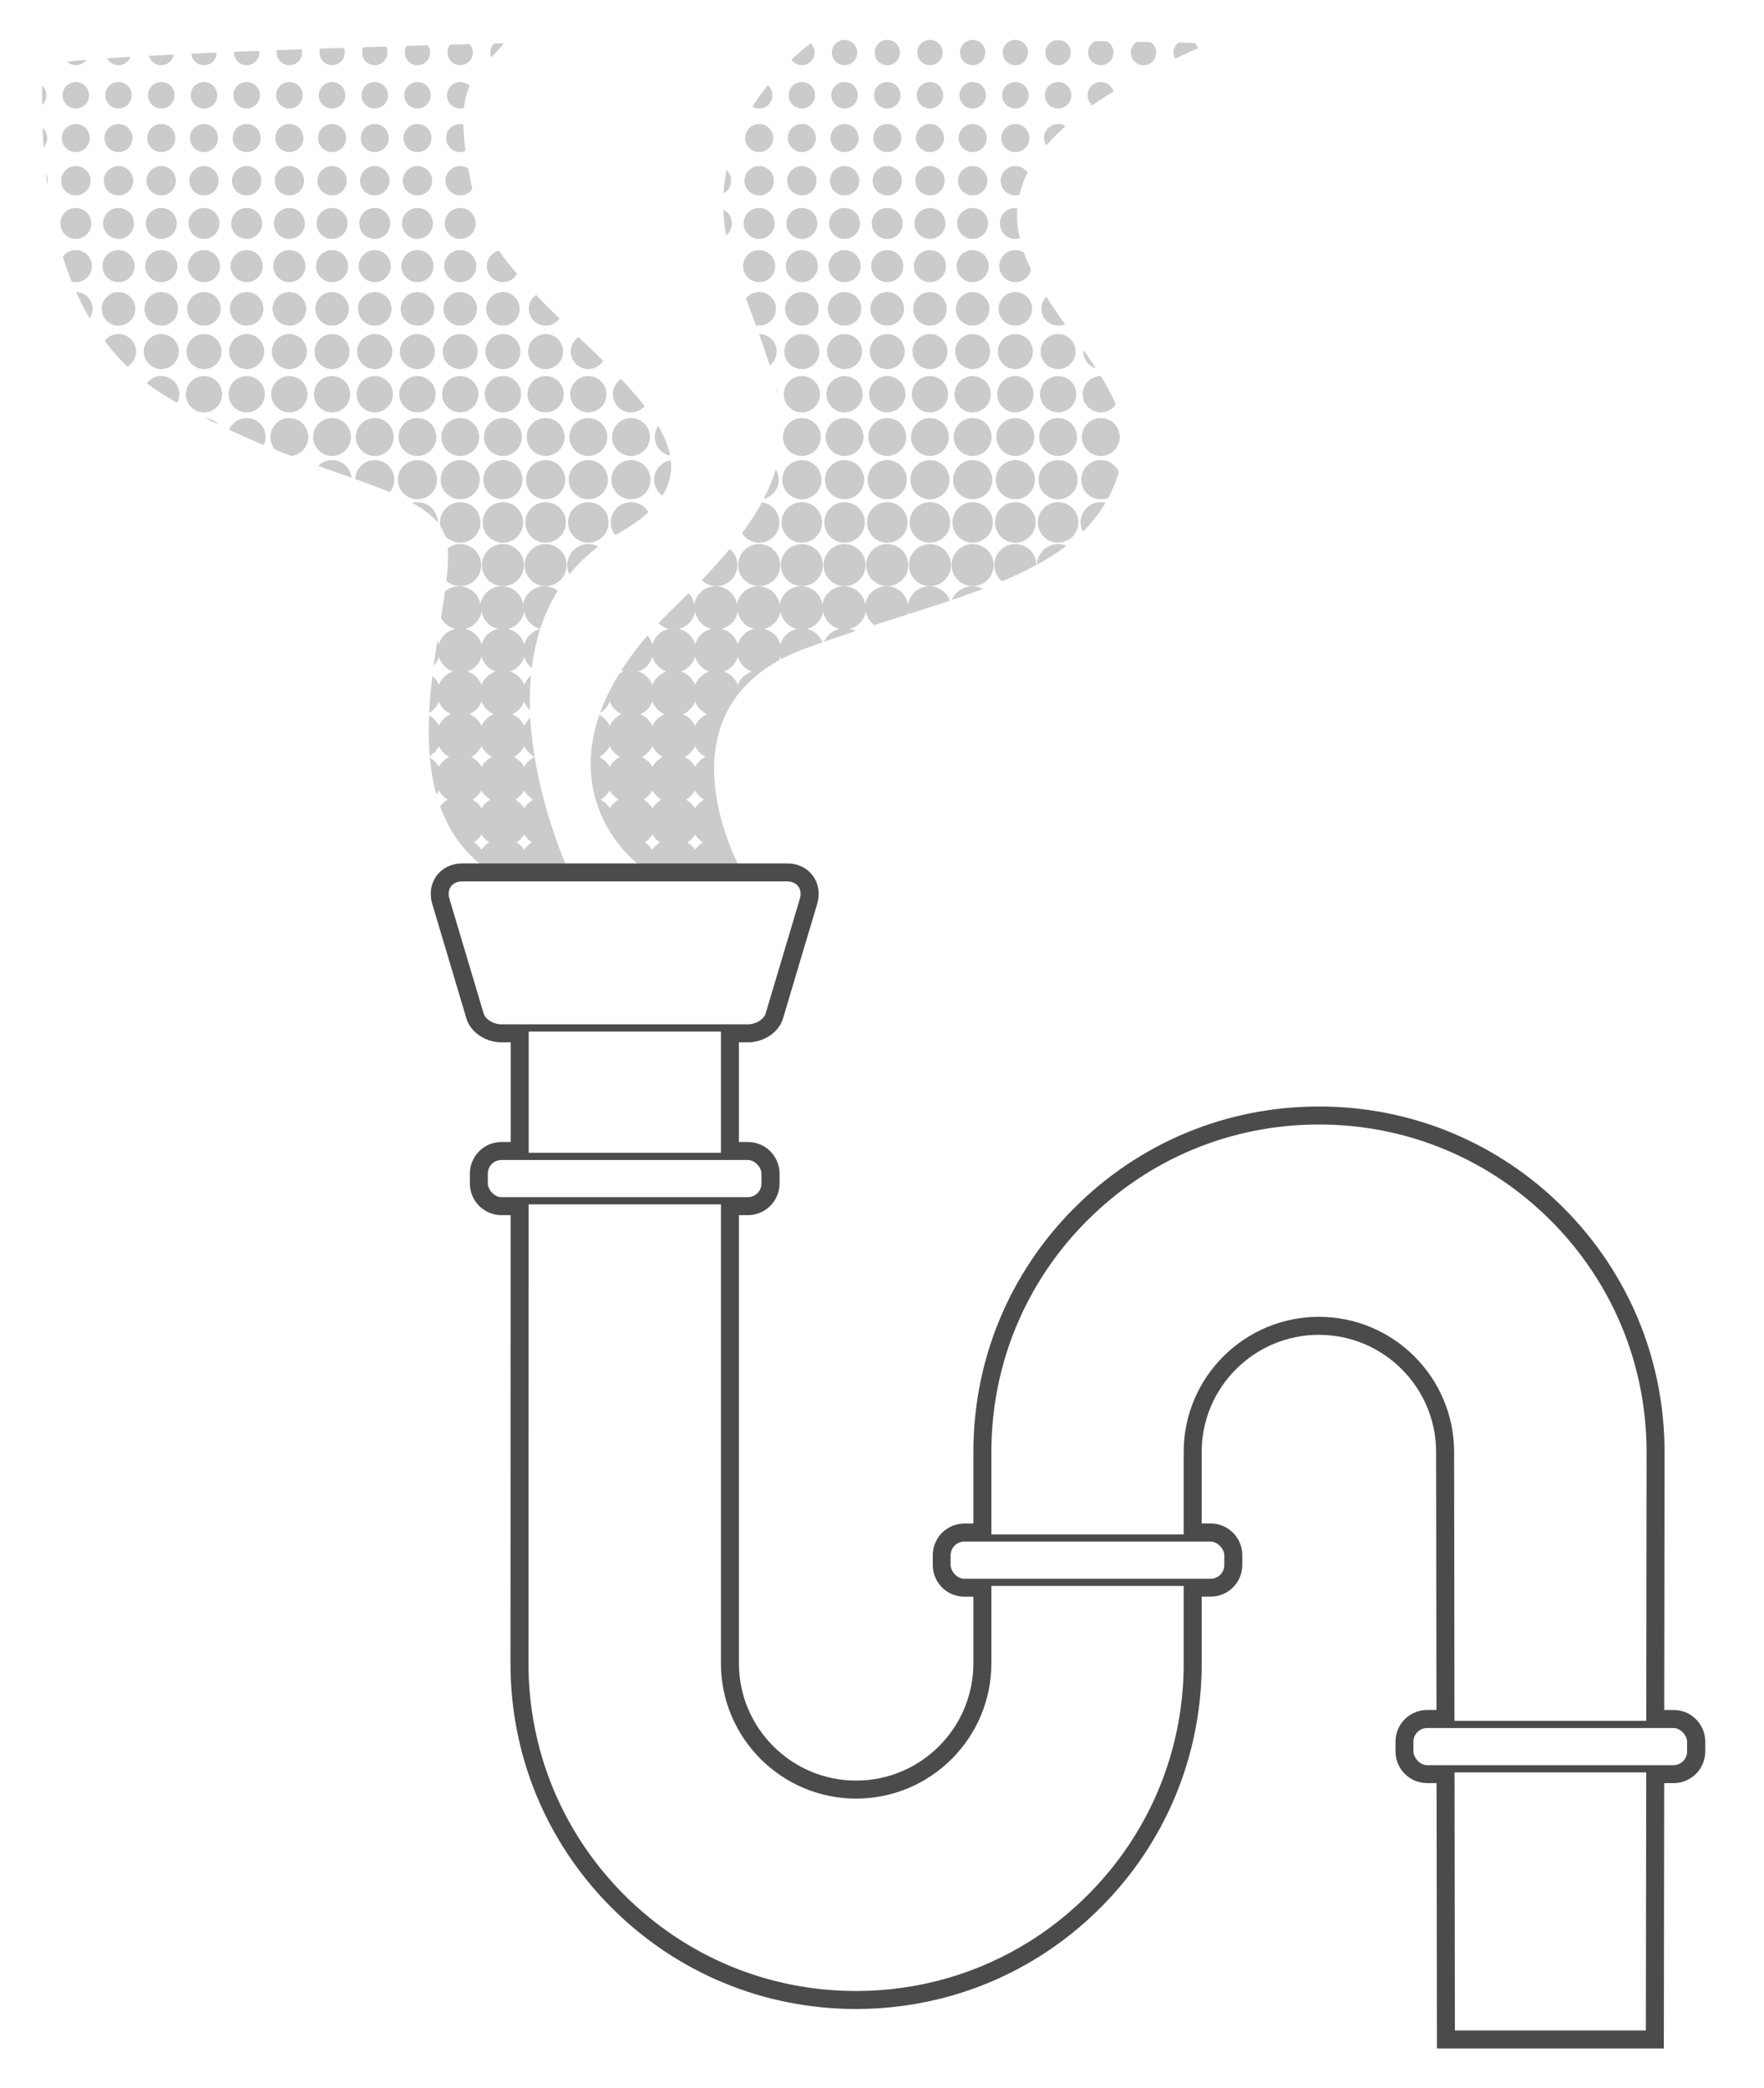
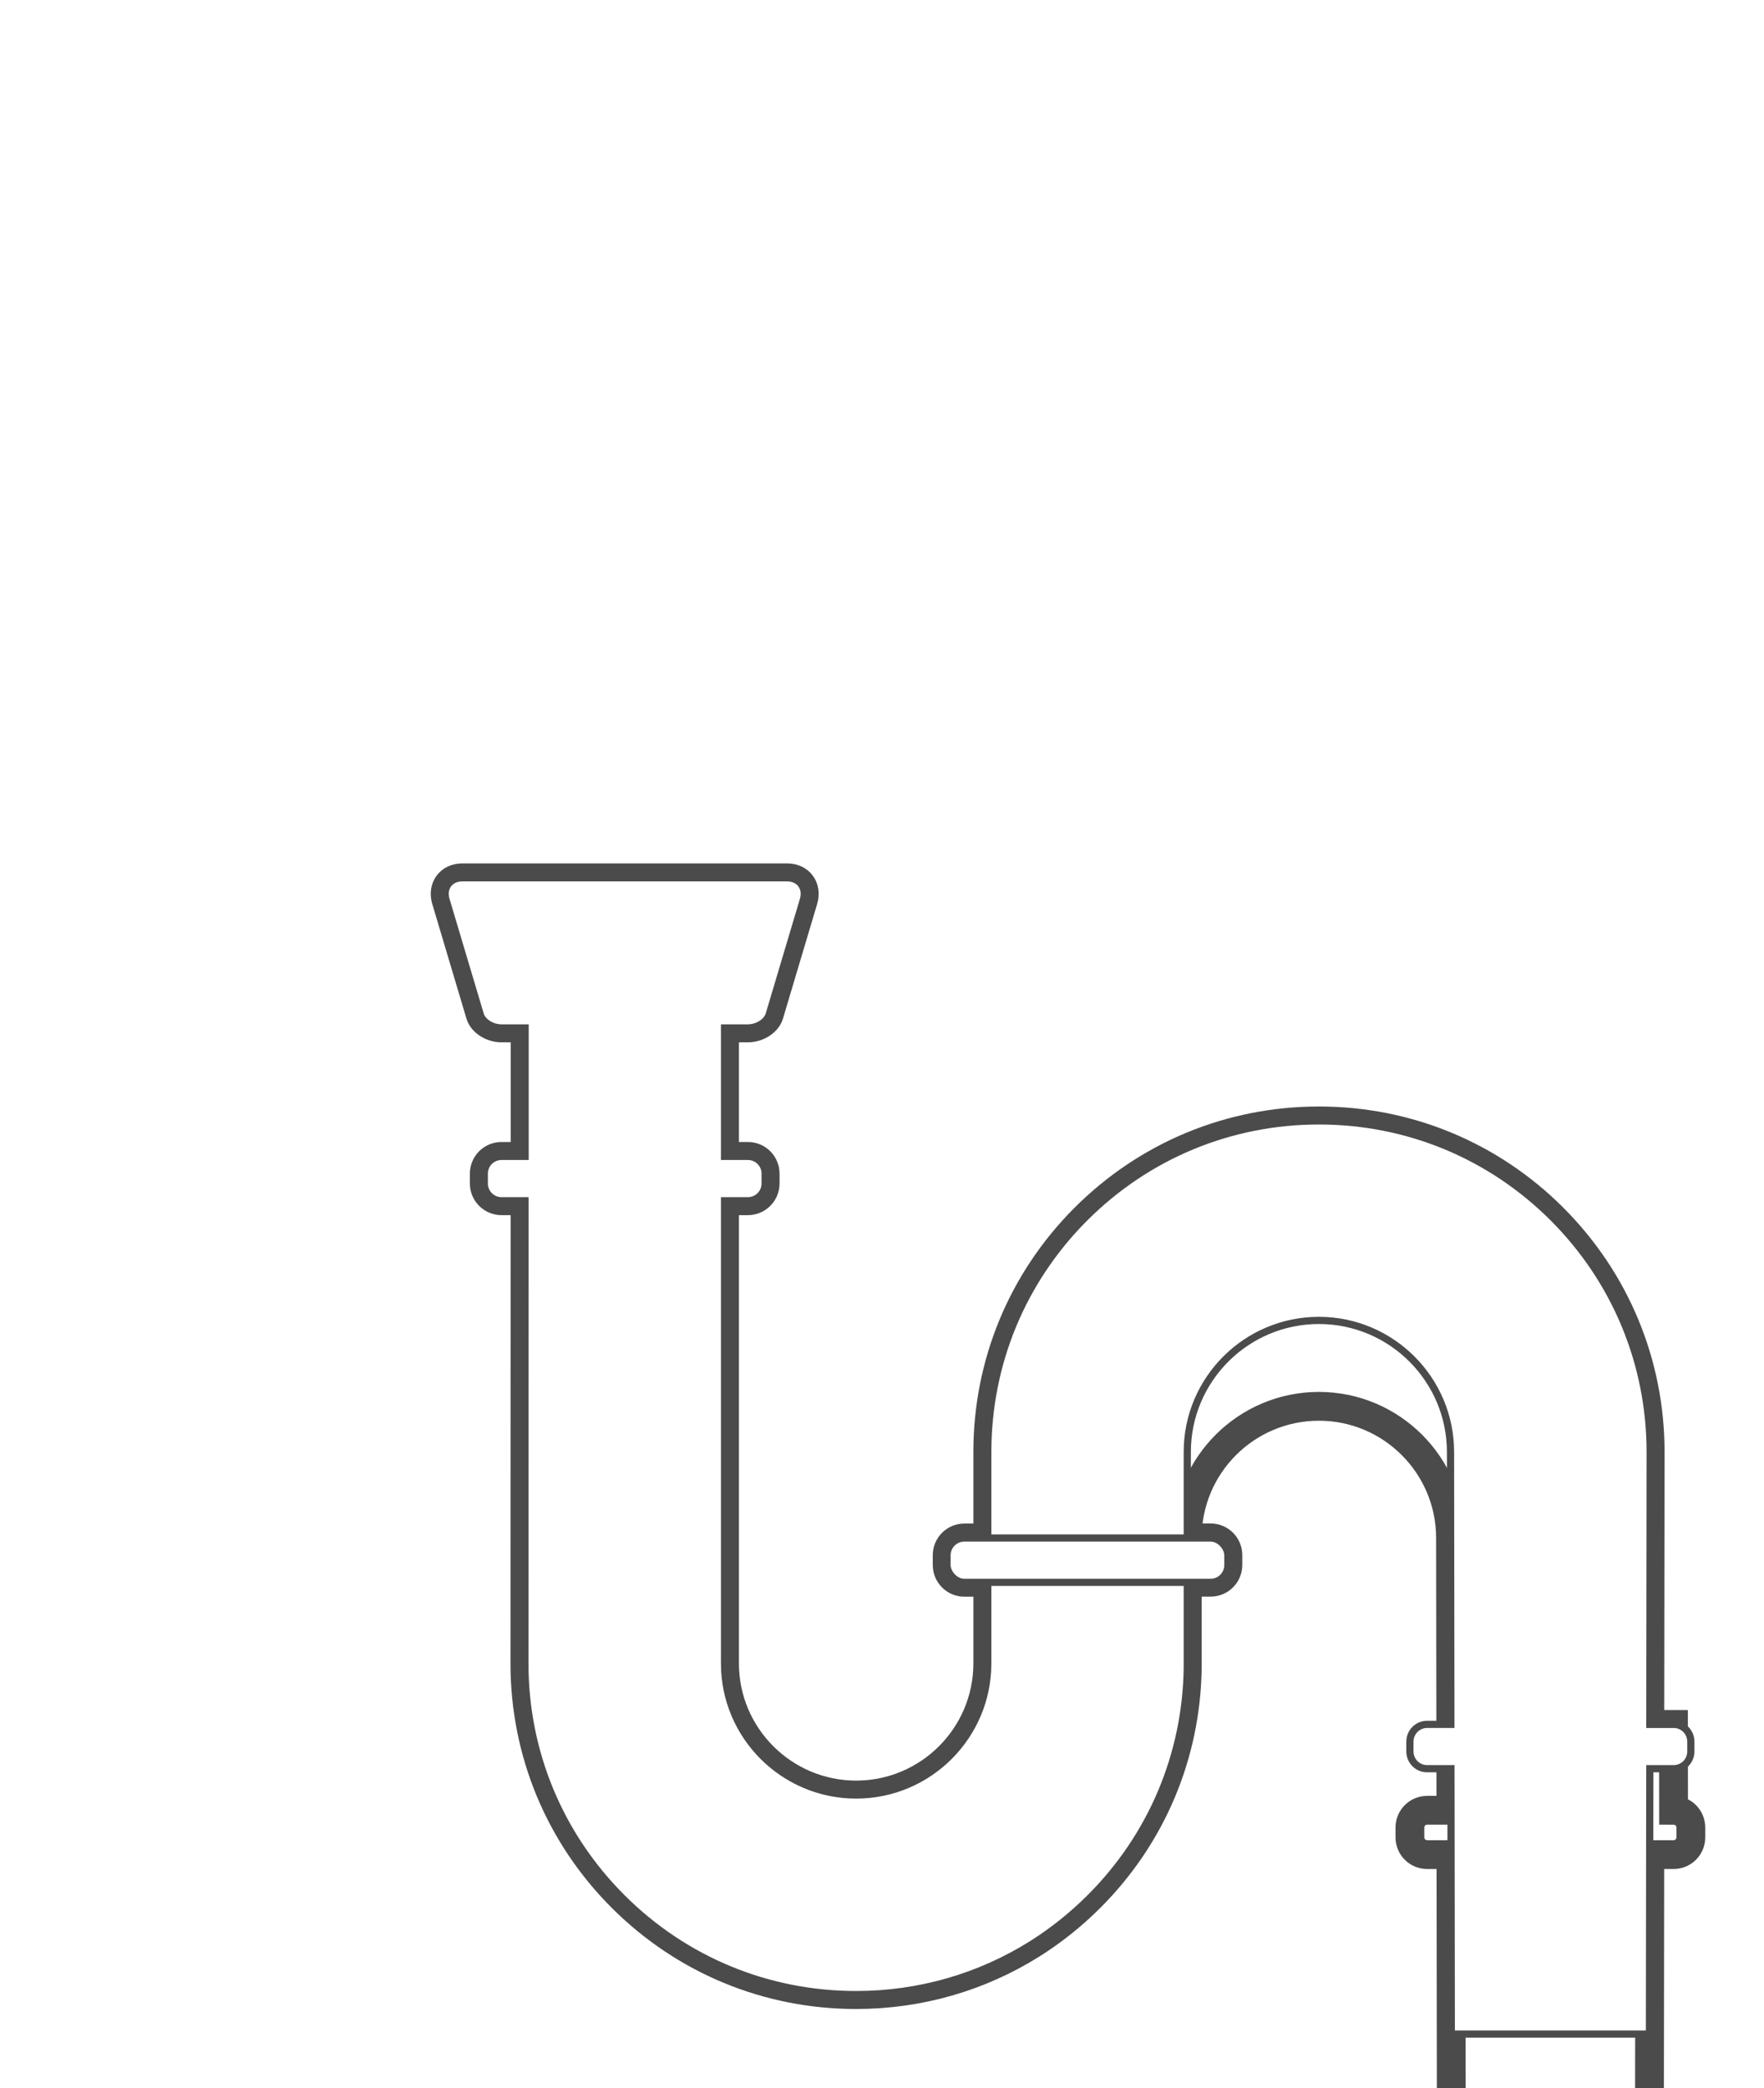
<svg xmlns="http://www.w3.org/2000/svg" id="_レイヤー_2" data-name="レイヤー 2" viewBox="0 0 245 290">
  <defs>
    <style>
      .cls-1 {
        stroke-width: 4px;
      }

      .cls-1, .cls-2 {
        fill: none;
      }

      .cls-1, .cls-3 {
        stroke: #4b4b4b;
      }

      .cls-4 {
        clip-path: url(#clippath);
      }

      .cls-2, .cls-5, .cls-6 {
        stroke-width: 0px;
      }

      .cls-3, .cls-6 {
        fill: #fff;
      }

      .cls-5 {
        fill: #cbcbcb;
      }
    </style>
    <clipPath id="clippath">
      <path class="cls-2" d="M70,6c-4,5-8,5-4,22s43,33,20,46-7,47-7,47h-11c-16-11-4-38-6-46s-19-8-39-20C5.67,44.6,5.61,20.68,5.9,9.28c.05-1.75,64.1-3.28,64.1-3.28ZM168,6l-54-1s-19,12-12,32,13,27-8,47-9,34-4,37h13s-13-23,9-31,41-10,44-27-42-34,12-57Z" />
    </clipPath>
  </defs>
  <g id="_レイヤー_1-2" data-name="レイヤー 1">
    <g>
-       <rect class="cls-6" width="245" height="290" />
      <g class="cls-4">
-         <path class="cls-5" d="M34.26,45.22c1.29,0,2.33-1.04,2.33-2.33s-1.04-2.33-2.33-2.33-2.33,1.04-2.33,2.33,1.04,2.33,2.33,2.33ZM34.26,63.32c1.45,0,2.63-1.18,2.63-2.63s-1.18-2.63-2.63-2.63-2.63,1.18-2.63,2.63,1.18,2.63,2.63,2.63ZM34.26,51.26c1.34,0,2.43-1.09,2.43-2.44s-1.09-2.43-2.43-2.43-2.43,1.09-2.43,2.43,1.09,2.44,2.43,2.44ZM34.26,57.27c1.39,0,2.52-1.13,2.52-2.52s-1.13-2.52-2.52-2.52-2.52,1.13-2.52,2.52,1.13,2.52,2.52,2.52ZM34.26,69.34c1.5,0,2.72-1.22,2.72-2.72s-1.22-2.72-2.72-2.72-2.72,1.22-2.72,2.72,1.22,2.72,2.72,2.72ZM34.26,9.06c.97,0,1.76-.79,1.76-1.76s-.79-1.76-1.76-1.76-1.76.79-1.76,1.76.79,1.76,1.76,1.76ZM34.26,75.37c1.55,0,2.81-1.26,2.81-2.82s-1.26-2.81-2.81-2.81-2.81,1.26-2.81,2.81,1.26,2.82,2.81,2.82ZM34.26,39.19c1.23,0,2.23-1,2.23-2.23s-1-2.23-2.23-2.23-2.23,1-2.23,2.23,1,2.23,2.23,2.23ZM34.26,15.07c1.01,0,1.84-.82,1.84-1.84s-.82-1.84-1.84-1.84-1.84.82-1.84,1.84.82,1.84,1.84,1.84ZM34.26,21.12c1.08,0,1.95-.87,1.95-1.95s-.87-1.95-1.95-1.95-1.95.87-1.95,1.95.87,1.95,1.95,1.95ZM34.26,81.4c1.61,0,2.92-1.31,2.92-2.92s-1.31-2.92-2.92-2.92-2.92,1.31-2.92,2.92,1.31,2.92,2.92,2.92ZM57.98,57.27c1.39,0,2.52-1.13,2.52-2.52s-1.13-2.52-2.52-2.52-2.52,1.13-2.52,2.52,1.13,2.52,2.52,2.52ZM34.26,27.14c1.13,0,2.04-.92,2.04-2.04s-.92-2.04-2.04-2.04-2.04.92-2.04,2.04.91,2.04,2.04,2.04ZM34.26,33.18c1.18,0,2.15-.96,2.15-2.15s-.96-2.15-2.15-2.15-2.15.96-2.15,2.15.96,2.15,2.15,2.15ZM40.19,9.06c.97,0,1.76-.79,1.76-1.76s-.79-1.76-1.76-1.76-1.76.79-1.76,1.76.79,1.76,1.76,1.76ZM40.19-21.08c.7,0,1.27-.57,1.27-1.27s-.57-1.27-1.27-1.27-1.27.57-1.27,1.27.57,1.27,1.27,1.27ZM40.19,27.14c1.13,0,2.04-.92,2.04-2.04s-.91-2.04-2.04-2.04-2.04.92-2.04,2.04.92,2.04,2.04,2.04ZM40.19,21.12c1.08,0,1.95-.87,1.95-1.95s-.87-1.95-1.95-1.95-1.95.87-1.95,1.95.87,1.95,1.95,1.95ZM40.19,45.22c1.29,0,2.33-1.04,2.33-2.33s-1.05-2.33-2.33-2.33-2.33,1.04-2.33,2.33,1.04,2.33,2.33,2.33ZM40.19,39.19c1.23,0,2.23-1,2.23-2.23s-1-2.23-2.23-2.23-2.23,1-2.23,2.23,1,2.23,2.23,2.23ZM40.19,15.07c1.02,0,1.84-.82,1.84-1.84s-.82-1.84-1.84-1.84-1.84.82-1.84,1.84.82,1.84,1.84,1.84ZM40.19,33.18c1.19,0,2.15-.96,2.15-2.15s-.96-2.15-2.15-2.15-2.15.96-2.15,2.15.96,2.15,2.15,2.15ZM40.19-15.07c.75,0,1.36-.61,1.36-1.36s-.61-1.36-1.36-1.36-1.36.61-1.36,1.36.61,1.36,1.36,1.36ZM40.19-9.04c.8,0,1.45-.65,1.45-1.45s-.65-1.45-1.45-1.45-1.45.65-1.45,1.45.65,1.45,1.45,1.45ZM40.19-27.11c.65,0,1.17-.52,1.17-1.17s-.52-1.17-1.17-1.17-1.17.52-1.17,1.17.52,1.17,1.17,1.17ZM40.19-3.01c.86,0,1.55-.69,1.55-1.55s-.69-1.55-1.55-1.55-1.55.69-1.55,1.55.69,1.55,1.55,1.55ZM40.19,3.03c.91,0,1.65-.74,1.65-1.65s-.74-1.65-1.65-1.65-1.65.74-1.65,1.65.74,1.65,1.65,1.65ZM34.26,3.03c.91,0,1.65-.74,1.65-1.65s-.74-1.65-1.65-1.65-1.65.74-1.65,1.65.74,1.65,1.65,1.65ZM22.4,69.34c1.5,0,2.72-1.22,2.72-2.72s-1.22-2.72-2.72-2.72-2.72,1.22-2.72,2.72,1.22,2.72,2.72,2.72ZM28.33-3.01c.86,0,1.55-.69,1.55-1.55s-.7-1.55-1.55-1.55-1.55.69-1.55,1.55.69,1.55,1.55,1.55ZM28.33-15.07c.75,0,1.36-.61,1.36-1.36s-.61-1.36-1.36-1.36-1.36.61-1.36,1.36.61,1.36,1.36,1.36ZM28.33,3.03c.91,0,1.65-.74,1.65-1.65s-.74-1.65-1.65-1.65-1.65.74-1.65,1.65.74,1.65,1.65,1.65ZM28.33,27.14c1.13,0,2.04-.92,2.04-2.04s-.92-2.04-2.04-2.04-2.04.92-2.04,2.04.92,2.04,2.04,2.04ZM28.33,21.12c1.08,0,1.95-.87,1.95-1.95s-.87-1.95-1.95-1.95-1.95.87-1.95,1.95.87,1.95,1.95,1.95ZM28.33,9.06c.97,0,1.76-.79,1.76-1.76s-.79-1.76-1.76-1.76-1.76.79-1.76,1.76.79,1.76,1.76,1.76ZM28.33,15.07c1.02,0,1.84-.82,1.84-1.84s-.82-1.84-1.84-1.84-1.84.82-1.84,1.84.82,1.84,1.84,1.84ZM28.33-9.04c.8,0,1.45-.65,1.45-1.45s-.65-1.45-1.45-1.45-1.45.65-1.45,1.45.65,1.45,1.45,1.45ZM22.4,63.32c1.45,0,2.63-1.18,2.63-2.63s-1.18-2.63-2.63-2.63-2.63,1.18-2.63,2.63,1.18,2.63,2.63,2.63ZM22.39,57.27c1.39,0,2.52-1.13,2.52-2.52s-1.13-2.52-2.52-2.52-2.52,1.13-2.52,2.52,1.13,2.52,2.52,2.52ZM22.4,75.37c1.55,0,2.81-1.26,2.81-2.82s-1.26-2.81-2.81-2.81-2.82,1.26-2.82,2.81,1.26,2.82,2.82,2.82ZM28.33-21.08c.7,0,1.27-.57,1.27-1.27s-.57-1.27-1.27-1.27-1.27.57-1.27,1.27.57,1.27,1.27,1.27ZM28.33-27.11c.65,0,1.17-.52,1.17-1.17s-.52-1.17-1.17-1.17-1.17.52-1.17,1.17.52,1.17,1.17,1.17ZM22.4,81.4c1.61,0,2.92-1.31,2.92-2.92s-1.3-2.92-2.92-2.92-2.92,1.31-2.92,2.92,1.31,2.92,2.92,2.92ZM34.26-3.01c.86,0,1.55-.69,1.55-1.55s-.69-1.55-1.55-1.55-1.55.69-1.55,1.55.7,1.55,1.55,1.55ZM40.19,51.26c1.34,0,2.43-1.09,2.43-2.44s-1.09-2.43-2.43-2.43-2.43,1.09-2.43,2.43,1.09,2.44,2.43,2.44ZM34.26-27.11c.65,0,1.17-.52,1.17-1.17s-.52-1.17-1.17-1.17-1.17.52-1.17,1.17.53,1.17,1.17,1.17ZM28.33,81.4c1.61,0,2.92-1.31,2.92-2.92s-1.31-2.92-2.92-2.92-2.92,1.31-2.92,2.92,1.31,2.92,2.92,2.92ZM34.26-15.07c.75,0,1.36-.61,1.36-1.36s-.61-1.36-1.36-1.36-1.36.61-1.36,1.36.61,1.36,1.36,1.36ZM34.26-9.04c.8,0,1.45-.65,1.45-1.45s-.65-1.45-1.45-1.45-1.45.65-1.45,1.45.65,1.45,1.45,1.45ZM28.33,75.37c1.56,0,2.81-1.26,2.81-2.82s-1.26-2.81-2.81-2.81-2.81,1.26-2.81,2.81,1.26,2.82,2.81,2.82ZM28.33,39.19c1.23,0,2.23-1,2.23-2.23s-1-2.23-2.23-2.23-2.23,1-2.23,2.23,1,2.23,2.23,2.23ZM28.33,51.26c1.35,0,2.44-1.09,2.44-2.44s-1.09-2.43-2.44-2.43-2.43,1.09-2.43,2.43,1.09,2.44,2.43,2.44ZM28.33,45.22c1.29,0,2.33-1.04,2.33-2.33s-1.04-2.33-2.33-2.33-2.33,1.04-2.33,2.33,1.04,2.33,2.33,2.33ZM28.33,33.18c1.19,0,2.15-.96,2.15-2.15s-.96-2.15-2.15-2.15-2.15.96-2.15,2.15.96,2.15,2.15,2.15ZM28.33,57.27c1.39,0,2.52-1.13,2.52-2.52s-1.13-2.52-2.52-2.52-2.52,1.13-2.52,2.52,1.13,2.52,2.52,2.52ZM28.33,63.32c1.45,0,2.63-1.18,2.63-2.63s-1.18-2.63-2.63-2.63-2.63,1.18-2.63,2.63,1.18,2.63,2.63,2.63ZM28.33,69.34c1.5,0,2.72-1.22,2.72-2.72s-1.22-2.72-2.72-2.72-2.72,1.22-2.72,2.72,1.22,2.72,2.72,2.72ZM34.26-21.08c.7,0,1.27-.57,1.27-1.27s-.57-1.27-1.27-1.27-1.28.57-1.28,1.27.57,1.27,1.28,1.27ZM52.05,63.32c1.45,0,2.63-1.18,2.63-2.63s-1.18-2.63-2.63-2.63-2.63,1.18-2.63,2.63,1.18,2.63,2.63,2.63ZM52.05,57.27c1.39,0,2.52-1.13,2.52-2.52s-1.13-2.52-2.52-2.52-2.52,1.13-2.52,2.52,1.13,2.52,2.52,2.52ZM52.05,69.34c1.5,0,2.72-1.22,2.72-2.72s-1.22-2.72-2.72-2.72-2.72,1.22-2.72,2.72,1.22,2.72,2.72,2.72ZM52.05,51.26c1.34,0,2.43-1.09,2.43-2.44s-1.09-2.43-2.43-2.43-2.44,1.09-2.44,2.43,1.09,2.44,2.44,2.44ZM52.05,75.37c1.55,0,2.81-1.26,2.81-2.82s-1.26-2.81-2.81-2.81-2.82,1.26-2.82,2.81,1.26,2.82,2.82,2.82ZM40.19,57.27c1.39,0,2.52-1.13,2.52-2.52s-1.13-2.52-2.52-2.52-2.52,1.13-2.52,2.52,1.13,2.52,2.52,2.52ZM52.05,81.4c1.61,0,2.92-1.31,2.92-2.92s-1.31-2.92-2.92-2.92-2.92,1.31-2.92,2.92,1.31,2.92,2.92,2.92ZM52.05,15.07c1.02,0,1.84-.82,1.84-1.84s-.82-1.84-1.84-1.84-1.84.82-1.84,1.84.82,1.84,1.84,1.84ZM52.05,21.12c1.08,0,1.95-.87,1.95-1.95s-.87-1.95-1.95-1.95-1.95.87-1.95,1.95.87,1.95,1.95,1.95ZM52.05,9.06c.97,0,1.76-.79,1.76-1.76s-.79-1.76-1.76-1.76-1.76.79-1.76,1.76.79,1.76,1.76,1.76ZM57.98-27.11c.65,0,1.17-.52,1.17-1.17s-.52-1.17-1.17-1.17-1.17.52-1.17,1.17.52,1.17,1.17,1.17ZM52.05,27.14c1.13,0,2.04-.92,2.04-2.04s-.92-2.04-2.04-2.04-2.05.92-2.05,2.04.92,2.04,2.05,2.04ZM52.05,39.19c1.23,0,2.23-1,2.23-2.23s-1-2.23-2.23-2.23-2.23,1-2.23,2.23,1,2.23,2.23,2.23ZM52.05,33.18c1.19,0,2.15-.96,2.15-2.15s-.96-2.15-2.15-2.15-2.15.96-2.15,2.15.96,2.15,2.15,2.15ZM52.05,45.22c1.29,0,2.33-1.04,2.33-2.33s-1.04-2.33-2.33-2.33-2.33,1.04-2.33,2.33,1.04,2.33,2.33,2.33ZM57.98,45.22c1.29,0,2.33-1.04,2.33-2.33s-1.04-2.33-2.33-2.33-2.33,1.04-2.33,2.33,1.04,2.33,2.33,2.33ZM57.98,39.19c1.23,0,2.23-1,2.23-2.23s-1-2.23-2.23-2.23-2.23,1-2.23,2.23,1,2.23,2.23,2.23ZM57.98,33.18c1.19,0,2.15-.96,2.15-2.15s-.96-2.15-2.15-2.15-2.15.96-2.15,2.15.96,2.15,2.15,2.15ZM57.98,27.14c1.13,0,2.04-.92,2.04-2.04s-.92-2.04-2.04-2.04-2.04.92-2.04,2.04.92,2.04,2.04,2.04ZM57.98,51.26c1.34,0,2.43-1.09,2.43-2.44s-1.09-2.43-2.43-2.43-2.44,1.09-2.44,2.43,1.09,2.44,2.44,2.44ZM57.98-15.07c.75,0,1.35-.61,1.35-1.36s-.61-1.36-1.35-1.36-1.36.61-1.36,1.36.61,1.36,1.36,1.36ZM22.4,51.26c1.34,0,2.43-1.09,2.43-2.44s-1.09-2.43-2.43-2.43-2.43,1.09-2.43,2.43,1.09,2.44,2.43,2.44ZM57.98,3.03c.91,0,1.65-.74,1.65-1.65s-.74-1.65-1.65-1.65-1.65.74-1.65,1.65.74,1.65,1.65,1.65ZM57.98-3.01c.86,0,1.55-.69,1.55-1.55s-.7-1.55-1.55-1.55-1.55.69-1.55,1.55.69,1.55,1.55,1.55ZM57.98-9.04c.8,0,1.45-.65,1.45-1.45s-.65-1.45-1.45-1.45-1.45.65-1.45,1.45.65,1.45,1.45,1.45ZM57.98,15.07c1.01,0,1.84-.82,1.84-1.84s-.82-1.84-1.84-1.84-1.84.82-1.84,1.84.82,1.84,1.84,1.84ZM57.98,21.12c1.08,0,1.95-.87,1.95-1.95s-.87-1.95-1.95-1.95-1.95.87-1.95,1.95.87,1.95,1.95,1.95ZM57.98,9.06c.97,0,1.76-.79,1.76-1.76s-.79-1.76-1.76-1.76-1.76.79-1.76,1.76.79,1.76,1.76,1.76ZM57.98-21.08c.7,0,1.27-.57,1.27-1.27s-.57-1.27-1.27-1.27-1.27.57-1.27,1.27.57,1.27,1.27,1.27ZM46.12-3.01c.86,0,1.55-.69,1.55-1.55s-.69-1.55-1.55-1.55-1.55.69-1.55,1.55.69,1.55,1.55,1.55ZM46.12-9.04c.8,0,1.45-.65,1.45-1.45s-.65-1.45-1.45-1.45-1.45.65-1.45,1.45.65,1.45,1.45,1.45ZM46.12,3.03c.91,0,1.65-.74,1.65-1.65s-.74-1.65-1.65-1.65-1.65.74-1.65,1.65.74,1.65,1.65,1.65ZM46.12,15.07c1.02,0,1.84-.82,1.84-1.84s-.82-1.84-1.84-1.84c-1.02,0-1.84.82-1.84,1.84s.82,1.84,1.84,1.84ZM46.12,27.14c1.13,0,2.04-.92,2.04-2.04s-.92-2.04-2.04-2.04-2.04.92-2.04,2.04.91,2.04,2.04,2.04ZM46.12-15.07c.75,0,1.36-.61,1.36-1.36s-.61-1.36-1.36-1.36-1.35.61-1.35,1.36.61,1.36,1.35,1.36ZM46.12,9.06c.97,0,1.76-.79,1.76-1.76s-.79-1.76-1.76-1.76-1.75.79-1.75,1.76.78,1.76,1.75,1.76ZM46.12-27.11c.65,0,1.17-.52,1.17-1.17s-.53-1.17-1.17-1.17-1.17.52-1.17,1.17.52,1.17,1.17,1.17ZM40.19,69.34c1.5,0,2.72-1.22,2.72-2.72s-1.22-2.72-2.72-2.72-2.72,1.22-2.72,2.72,1.22,2.72,2.72,2.72ZM40.19,75.37c1.55,0,2.81-1.26,2.81-2.82s-1.26-2.81-2.81-2.81-2.81,1.26-2.81,2.81,1.26,2.82,2.81,2.82ZM40.19,63.32c1.45,0,2.63-1.18,2.63-2.63s-1.18-2.63-2.63-2.63-2.63,1.18-2.63,2.63,1.18,2.63,2.63,2.63ZM40.19,81.4c1.61,0,2.92-1.31,2.92-2.92s-1.31-2.92-2.92-2.92-2.92,1.31-2.92,2.92,1.31,2.92,2.92,2.92ZM46.12,33.18c1.19,0,2.15-.96,2.15-2.15s-.96-2.15-2.15-2.15-2.15.96-2.15,2.15.96,2.15,2.15,2.15ZM46.12-21.08c.7,0,1.27-.57,1.27-1.27s-.57-1.27-1.27-1.27-1.27.57-1.27,1.27.57,1.27,1.27,1.27ZM46.12,69.34c1.5,0,2.72-1.22,2.72-2.72s-1.22-2.72-2.72-2.72-2.72,1.22-2.72,2.72,1.22,2.72,2.72,2.72ZM52.05-27.11c.65,0,1.17-.52,1.17-1.17s-.52-1.17-1.17-1.17-1.17.52-1.17,1.17.52,1.17,1.17,1.17ZM52.05-15.07c.75,0,1.36-.61,1.36-1.36s-.61-1.36-1.36-1.36-1.36.61-1.36,1.36.61,1.36,1.36,1.36ZM52.05-21.08c.7,0,1.27-.57,1.27-1.27s-.57-1.27-1.27-1.27-1.27.57-1.27,1.27.57,1.27,1.27,1.27ZM52.05-9.04c.8,0,1.45-.65,1.45-1.45s-.65-1.45-1.45-1.45-1.45.65-1.45,1.45.65,1.45,1.45,1.45ZM52.05-3.01c.86,0,1.55-.69,1.55-1.55s-.69-1.55-1.55-1.55-1.55.69-1.55,1.55.69,1.55,1.55,1.55ZM46.12,81.4c1.61,0,2.92-1.31,2.92-2.92s-1.31-2.92-2.92-2.92-2.92,1.31-2.92,2.92,1.31,2.92,2.92,2.92ZM46.12,45.22c1.29,0,2.33-1.04,2.33-2.33s-1.04-2.33-2.33-2.33-2.33,1.04-2.33,2.33,1.04,2.33,2.33,2.33ZM46.12,57.27c1.39,0,2.52-1.13,2.52-2.52s-1.13-2.52-2.52-2.52-2.52,1.13-2.52,2.52,1.13,2.52,2.52,2.52ZM46.12,51.26c1.35,0,2.43-1.09,2.43-2.44s-1.09-2.43-2.43-2.43-2.43,1.09-2.43,2.43,1.09,2.44,2.43,2.44ZM46.12,75.37c1.55,0,2.81-1.26,2.81-2.82s-1.26-2.81-2.81-2.81-2.81,1.26-2.81,2.81,1.26,2.82,2.81,2.82ZM46.12,39.19c1.23,0,2.23-1,2.23-2.23s-1-2.23-2.23-2.23-2.23,1-2.23,2.23,1,2.23,2.23,2.23ZM52.05,3.03c.91,0,1.65-.74,1.65-1.65s-.74-1.65-1.65-1.65-1.65.74-1.65,1.65.74,1.65,1.65,1.65ZM46.12,63.32c1.45,0,2.63-1.18,2.63-2.63s-1.18-2.63-2.63-2.63-2.63,1.18-2.63,2.63,1.18,2.63,2.63,2.63ZM46.12,21.12c1.08,0,1.95-.87,1.95-1.95s-.87-1.95-1.95-1.95c-1.08,0-1.95.87-1.95,1.95s.87,1.95,1.95,1.95ZM-1.33,69.34c1.5,0,2.72-1.22,2.72-2.72s-1.22-2.72-2.72-2.72-2.72,1.22-2.72,2.72,1.22,2.72,2.72,2.72ZM-1.33,45.22c1.29,0,2.33-1.04,2.33-2.33s-1.04-2.33-2.33-2.33-2.33,1.04-2.33,2.33,1.04,2.33,2.33,2.33ZM-1.33,33.18c1.19,0,2.15-.96,2.15-2.15s-.96-2.15-2.15-2.15-2.15.96-2.15,2.15.96,2.15,2.15,2.15ZM-1.33,27.14c1.13,0,2.04-.92,2.04-2.04s-.92-2.04-2.04-2.04-2.04.92-2.04,2.04.91,2.04,2.04,2.04ZM-1.33,63.32c1.45,0,2.63-1.18,2.63-2.63s-1.18-2.63-2.63-2.63-2.63,1.18-2.63,2.63,1.18,2.63,2.63,2.63ZM-1.33,57.27c1.39,0,2.52-1.13,2.52-2.52s-1.13-2.52-2.52-2.52-2.52,1.13-2.52,2.52,1.13,2.52,2.52,2.52ZM-1.33,51.26c1.35,0,2.43-1.09,2.43-2.44s-1.09-2.43-2.43-2.43-2.43,1.09-2.43,2.43,1.09,2.44,2.43,2.44ZM-1.33,39.19c1.23,0,2.23-1,2.23-2.23s-1-2.23-2.23-2.23-2.23,1-2.23,2.23,1,2.23,2.23,2.23ZM-1.33-3.01C-.47-3.01.22-3.7.22-4.56s-.69-1.55-1.55-1.55-1.55.69-1.55,1.55.7,1.55,1.55,1.55ZM-1.33,3.03C-.42,3.03.32,2.29.32,1.37S-.42-.28-1.33-.28s-1.65.74-1.65,1.65.74,1.65,1.65,1.65ZM-1.33-9.04c.8,0,1.45-.65,1.45-1.45s-.65-1.45-1.45-1.45-1.45.65-1.45,1.45.65,1.45,1.45,1.45ZM-1.33,21.12c1.08,0,1.95-.87,1.95-1.95s-.87-1.95-1.95-1.95-1.95.87-1.95,1.95.87,1.95,1.95,1.95ZM-1.33,9.06c.97,0,1.76-.79,1.76-1.76s-.79-1.76-1.76-1.76-1.76.79-1.76,1.76.79,1.76,1.76,1.76ZM-1.33,15.07c1.02,0,1.84-.82,1.84-1.84s-.82-1.84-1.84-1.84-1.84.82-1.84,1.84.82,1.84,1.84,1.84ZM-1.33-15.07c.75,0,1.36-.61,1.36-1.36s-.61-1.36-1.36-1.36-1.36.61-1.36,1.36.61,1.36,1.36,1.36ZM4.6,15.07c1.01,0,1.84-.82,1.84-1.84s-.82-1.84-1.84-1.84-1.84.82-1.84,1.84.82,1.84,1.84,1.84ZM4.6,21.12c1.08,0,1.95-.87,1.95-1.95s-.87-1.95-1.95-1.95-1.95.87-1.95,1.95.87,1.95,1.95,1.95ZM4.6,3.03c.91,0,1.65-.74,1.65-1.65s-.74-1.65-1.65-1.65-1.65.74-1.65,1.65.74,1.65,1.65,1.65ZM4.6,9.06c.97,0,1.76-.79,1.76-1.76s-.79-1.76-1.76-1.76-1.76.79-1.76,1.76.79,1.76,1.76,1.76ZM4.6,33.18c1.19,0,2.15-.96,2.15-2.15s-.96-2.15-2.15-2.15-2.15.96-2.15,2.15.96,2.15,2.15,2.15ZM4.6,27.14c1.13,0,2.04-.92,2.04-2.04s-.92-2.04-2.04-2.04-2.05.92-2.05,2.04.92,2.04,2.05,2.04ZM-1.33,81.4c1.61,0,2.92-1.31,2.92-2.92s-1.31-2.92-2.92-2.92-2.92,1.31-2.92,2.92,1.31,2.92,2.92,2.92ZM4.6-27.11c.65,0,1.17-.52,1.17-1.17s-.52-1.17-1.17-1.17-1.17.52-1.17,1.17.52,1.17,1.17,1.17ZM4.6-21.08c.7,0,1.27-.57,1.27-1.27s-.57-1.27-1.27-1.27-1.27.57-1.27,1.27.57,1.27,1.27,1.27ZM-1.33,75.37c1.56,0,2.81-1.26,2.81-2.82s-1.26-2.81-2.81-2.81-2.81,1.26-2.81,2.81,1.26,2.82,2.81,2.82ZM4.6-9.04c.8,0,1.45-.65,1.45-1.45s-.65-1.45-1.45-1.45-1.45.65-1.45,1.45.65,1.45,1.45,1.45ZM4.6-3.01c.86,0,1.55-.69,1.55-1.55s-.69-1.55-1.55-1.55-1.55.69-1.55,1.55.69,1.55,1.55,1.55ZM4.6-15.07c.75,0,1.36-.61,1.36-1.36s-.61-1.36-1.36-1.36-1.36.61-1.36,1.36.61,1.36,1.36,1.36ZM-7.26,45.22c1.29,0,2.33-1.04,2.33-2.33s-1.04-2.33-2.33-2.33-2.33,1.04-2.33,2.33,1.04,2.33,2.33,2.33ZM22.4,45.22c1.29,0,2.33-1.04,2.33-2.33s-1.04-2.33-2.33-2.33-2.33,1.04-2.33,2.33,1.04,2.33,2.33,2.33ZM-7.26-27.11c.65,0,1.17-.52,1.17-1.17s-.52-1.17-1.17-1.17-1.17.52-1.17,1.17.52,1.17,1.17,1.17ZM-7.26,9.06c.97,0,1.76-.79,1.76-1.76s-.79-1.76-1.76-1.76-1.76.79-1.76,1.76.79,1.76,1.76,1.76ZM-10.87,48.09v1.47c.07-.23.11-.48.11-.74s-.04-.5-.11-.74ZM-1.33-27.11c.65,0,1.17-.52,1.17-1.17s-.52-1.17-1.17-1.17-1.17.52-1.17,1.17.53,1.17,1.17,1.17ZM-7.26,3.03c.91,0,1.65-.74,1.65-1.65s-.74-1.65-1.65-1.65-1.65.74-1.65,1.65.74,1.65,1.65,1.65ZM-7.26-3.01c.86,0,1.55-.69,1.55-1.55s-.69-1.55-1.55-1.55-1.55.69-1.55,1.55.69,1.55,1.55,1.55ZM-7.26-21.08c.7,0,1.27-.57,1.27-1.27s-.57-1.27-1.27-1.27-1.27.57-1.27,1.27.57,1.27,1.27,1.27ZM-10.87,70.96v3.18c.31-.45.49-1,.49-1.59s-.18-1.14-.49-1.59ZM-10.87,53.78v1.95c.13-.3.2-.63.2-.97s-.07-.67-.2-.97ZM-10.87,76.71v3.53c.37-.49.6-1.1.6-1.77s-.22-1.28-.6-1.77ZM-10.23,118.01c-.18-.27-.4-.51-.64-.72v3.71h202.96v-3.71c-.25.21-.46.45-.64.72-.28-.41-.64-.76-1.06-1.02.43-.28.79-.66,1.06-1.09.18.29.39.55.64.77v-5.18c-.25.22-.47.48-.64.77-.31-.5-.73-.91-1.24-1.2.52-.31.94-.75,1.24-1.27.17.31.39.59.64.82v-4.93c-.26.24-.47.52-.64.83-.33-.59-.83-1.08-1.44-1.38.63-.33,1.13-.86,1.44-1.5.16.34.38.65.64.91v-4.64c-.26.26-.48.57-.64.91-.34-.72-.94-1.3-1.67-1.61.76-.34,1.37-.97,1.67-1.76.15.38.37.73.64,1.02v-4.35c-.28.29-.5.64-.64,1.02-.34-.87-1.05-1.56-1.95-1.86.94-.33,1.67-1.09,1.95-2.05.13.44.35.83.64,1.17v-4.07c-.29.33-.52.73-.64,1.17-.31-1.06-1.18-1.89-2.26-2.14,1.16-.28,2.06-1.24,2.26-2.43.09.53.32,1.02.64,1.42v-3.82c-.33.4-.56.89-.64,1.42-.24-1.43-1.47-2.52-2.97-2.52s-2.73,1.09-2.97,2.52c-.24-1.43-1.47-2.52-2.97-2.52s-2.73,1.09-2.97,2.52c-.24-1.43-1.47-2.52-2.97-2.52s-2.73,1.09-2.97,2.51c-.24-1.43-1.47-2.51-2.97-2.51s-2.73,1.09-2.97,2.52c-.24-1.43-1.47-2.52-2.97-2.52s-2.73,1.09-2.97,2.51c-.24-1.43-1.47-2.51-2.97-2.51s-2.73,1.09-2.97,2.52c-.24-1.43-1.47-2.52-2.97-2.52s-2.73,1.09-2.97,2.51c-.24-1.43-1.47-2.51-2.97-2.51s-2.73,1.09-2.97,2.52c-.24-1.43-1.47-2.52-2.97-2.52s-2.73,1.09-2.97,2.52c-.24-1.43-1.47-2.52-2.97-2.52s-2.73,1.09-2.97,2.52c-.24-1.43-1.47-2.52-2.97-2.52s-2.73,1.09-2.97,2.52c-.24-1.43-1.47-2.52-2.97-2.52s-2.73,1.09-2.97,2.52c-.24-1.43-1.47-2.52-2.97-2.52s-2.73,1.09-2.97,2.51c-.24-1.43-1.47-2.51-2.97-2.51s-2.73,1.09-2.97,2.52c-.24-1.43-1.47-2.52-2.97-2.52s-2.73,1.09-2.97,2.51c-.24-1.43-1.47-2.51-2.97-2.51s-2.73,1.09-2.97,2.52c-.24-1.43-1.47-2.52-2.96-2.52s-2.73,1.09-2.97,2.52c-.24-1.43-1.47-2.52-2.97-2.52s-2.73,1.09-2.97,2.52c-.24-1.43-1.47-2.52-2.97-2.52s-2.73,1.09-2.97,2.52c-.24-1.43-1.47-2.52-2.97-2.52s-2.73,1.09-2.97,2.51c-.24-1.43-1.47-2.51-2.97-2.51s-2.73,1.09-2.97,2.51c-.24-1.43-1.47-2.51-2.97-2.51s-2.73,1.09-2.97,2.52c-.24-1.43-1.47-2.52-2.96-2.52s-2.73,1.09-2.97,2.52c-.24-1.43-1.47-2.52-2.97-2.52s-2.73,1.09-2.97,2.52c-.24-1.43-1.47-2.52-2.97-2.52s-2.73,1.09-2.97,2.52c-.24-1.43-1.47-2.52-2.97-2.52s-2.73,1.09-2.97,2.52c-.24-1.43-1.47-2.52-2.97-2.52s-2.73,1.09-2.97,2.52c-.24-1.43-1.47-2.52-2.97-2.52s-2.73,1.09-2.97,2.51c-.24-1.43-1.47-2.51-2.97-2.51s-2.73,1.09-2.97,2.52c-.24-1.43-1.47-2.52-2.97-2.52s-2.73,1.09-2.97,2.52c-.23-1.43-1.47-2.52-2.97-2.52s-2.73,1.09-2.96,2.52c-.24-1.43-1.47-2.52-2.97-2.52s-2.73,1.09-2.97,2.52c-.24-1.43-1.47-2.52-2.97-2.52s-2.73,1.09-2.96,2.52c-.24-1.43-1.47-2.52-2.97-2.52s-2.73,1.09-2.97,2.52c-.09-.53-.32-1.02-.64-1.42v3.82c.33-.4.56-.88.64-1.42.2,1.19,1.1,2.15,2.26,2.43-1.09.25-1.95,1.08-2.26,2.14-.13-.44-.35-.84-.64-1.17v4.07c.29-.33.52-.73.64-1.17.28.96,1.01,1.72,1.95,2.05-.89.3-1.61.99-1.95,1.86-.15-.38-.37-.73-.65-1.02v4.35c.28-.29.5-.64.65-1.02.31.78.91,1.42,1.67,1.76-.74.32-1.33.89-1.67,1.61-.16-.34-.38-.65-.64-.91v4.64c.26-.26.48-.57.64-.91.31.64.81,1.17,1.44,1.5-.61.31-1.11.79-1.44,1.38-.17-.31-.39-.59-.64-.83v4.93c.26-.24.47-.52.64-.83.29.53.72.96,1.24,1.27-.51.29-.93.7-1.24,1.2-.18-.29-.4-.55-.64-.77v5.18c.25-.22.47-.49.64-.77.27.44.63.81,1.06,1.09-.42.27-.78.61-1.06,1.02ZM185.51,118.01c-.28-.41-.64-.76-1.06-1.02.43-.28.79-.66,1.06-1.09.27.44.63.81,1.06,1.09-.42.27-.78.61-1.06,1.02ZM185.51,112.25c-.31-.5-.73-.91-1.24-1.2.52-.31.94-.75,1.24-1.27.29.53.72.96,1.24,1.27-.51.29-.93.7-1.24,1.2ZM185.51,106.5c-.33-.59-.83-1.08-1.44-1.38.63-.33,1.13-.86,1.44-1.5.31.64.81,1.17,1.44,1.5-.61.31-1.11.79-1.44,1.38ZM185.51,100.8c-.34-.72-.94-1.3-1.67-1.61.76-.34,1.37-.97,1.67-1.76.3.78.91,1.42,1.67,1.76-.74.31-1.33.89-1.67,1.61ZM185.51,95.12c-.34-.87-1.05-1.56-1.95-1.86.94-.33,1.67-1.09,1.95-2.05.28.96,1.01,1.72,1.95,2.05-.89.3-1.61.99-1.95,1.86ZM185.51,84.91c.2,1.19,1.1,2.15,2.26,2.43-1.09.25-1.95,1.08-2.26,2.14-.31-1.06-1.18-1.89-2.26-2.14,1.16-.28,2.06-1.23,2.26-2.43ZM179.58,118.01c-.28-.41-.64-.76-1.06-1.02.43-.28.79-.66,1.06-1.09.27.44.63.81,1.06,1.09-.42.27-.78.61-1.06,1.02ZM179.58,112.25c-.31-.5-.73-.91-1.24-1.2.52-.31.94-.75,1.24-1.27.29.53.72.96,1.24,1.27-.51.29-.93.7-1.24,1.2ZM179.58,106.5c-.33-.59-.83-1.08-1.44-1.38.63-.33,1.13-.86,1.44-1.5.31.64.81,1.17,1.44,1.5-.61.31-1.11.79-1.44,1.38ZM179.58,100.8c-.34-.72-.94-1.3-1.67-1.61.76-.34,1.37-.97,1.67-1.76.3.78.91,1.42,1.67,1.76-.74.31-1.33.89-1.67,1.61ZM179.58,95.12c-.34-.87-1.05-1.56-1.95-1.86.94-.33,1.67-1.09,1.95-2.05.28.96,1.01,1.72,1.95,2.05-.89.3-1.61.99-1.95,1.86ZM179.58,84.91c.2,1.2,1.1,2.15,2.26,2.43-1.09.25-1.95,1.08-2.26,2.14-.31-1.06-1.18-1.89-2.26-2.14,1.16-.28,2.06-1.24,2.26-2.43ZM173.65,118.01c-.28-.41-.64-.76-1.06-1.02.43-.28.79-.66,1.06-1.09.27.44.63.81,1.06,1.09-.42.27-.78.61-1.06,1.02ZM173.65,112.25c-.31-.5-.73-.91-1.24-1.2.52-.31.94-.75,1.24-1.27.29.53.72.96,1.24,1.27-.51.29-.93.7-1.24,1.2ZM173.65,106.5c-.33-.59-.83-1.08-1.44-1.38.63-.33,1.13-.86,1.44-1.5.31.64.81,1.17,1.44,1.5-.61.31-1.11.79-1.44,1.38ZM173.65,100.8c-.34-.72-.94-1.3-1.67-1.61.76-.34,1.37-.97,1.67-1.76.3.78.91,1.42,1.67,1.76-.74.31-1.33.89-1.67,1.61ZM173.65,95.12c-.34-.87-1.05-1.56-1.95-1.86.94-.33,1.67-1.09,1.95-2.05.28.96,1.01,1.72,1.95,2.05-.89.3-1.61.99-1.95,1.86ZM173.65,84.91c.2,1.19,1.1,2.15,2.26,2.43-1.09.25-1.95,1.08-2.26,2.14-.31-1.06-1.18-1.89-2.26-2.14,1.16-.28,2.06-1.23,2.26-2.43ZM167.72,118.01c-.28-.41-.64-.76-1.06-1.02.43-.28.79-.66,1.06-1.09.27.44.63.81,1.06,1.09-.42.27-.78.61-1.06,1.02ZM167.72,112.25c-.31-.5-.73-.91-1.24-1.2.52-.31.94-.75,1.24-1.27.29.53.72.96,1.24,1.27-.51.29-.93.7-1.24,1.2ZM167.72,106.5c-.33-.59-.83-1.08-1.44-1.38.63-.33,1.13-.86,1.44-1.5.31.64.81,1.17,1.44,1.5-.61.31-1.11.79-1.44,1.38ZM167.72,100.8c-.34-.72-.94-1.3-1.67-1.61.76-.34,1.37-.97,1.67-1.76.3.78.91,1.42,1.67,1.76-.74.31-1.33.89-1.67,1.61ZM167.72,95.12c-.34-.87-1.05-1.56-1.95-1.86.94-.33,1.67-1.09,1.95-2.05.28.96,1.01,1.72,1.95,2.05-.89.3-1.61.99-1.95,1.86ZM167.72,84.91c.2,1.19,1.1,2.15,2.26,2.43-1.08.25-1.95,1.08-2.26,2.14-.31-1.06-1.18-1.89-2.26-2.14,1.16-.28,2.06-1.24,2.26-2.43ZM161.78,118.01c-.28-.41-.64-.76-1.06-1.02.43-.28.79-.66,1.06-1.09.27.44.63.81,1.06,1.09-.42.27-.78.61-1.06,1.02ZM161.78,112.25c-.31-.5-.73-.91-1.24-1.2.52-.31.94-.75,1.24-1.27.29.53.72.96,1.24,1.27-.51.29-.93.7-1.24,1.2ZM161.78,106.5c-.33-.59-.83-1.08-1.44-1.38.63-.33,1.13-.86,1.44-1.5.31.64.81,1.17,1.44,1.5-.61.31-1.11.79-1.44,1.38ZM161.78,100.8c-.34-.72-.94-1.3-1.67-1.61.76-.34,1.37-.97,1.67-1.76.3.78.91,1.42,1.67,1.76-.74.31-1.33.89-1.67,1.61ZM161.78,95.12c-.34-.87-1.05-1.56-1.95-1.86.94-.33,1.67-1.09,1.95-2.05.28.96,1.01,1.72,1.95,2.05-.89.3-1.61.99-1.95,1.86ZM161.78,84.91c.2,1.19,1.1,2.15,2.26,2.43-1.09.25-1.95,1.08-2.26,2.14-.31-1.06-1.18-1.89-2.26-2.14,1.16-.28,2.06-1.23,2.26-2.43ZM155.85,118.01c-.28-.41-.64-.76-1.06-1.02.43-.28.79-.66,1.06-1.09.27.44.63.81,1.06,1.09-.42.27-.78.61-1.06,1.02ZM155.85,112.25c-.31-.5-.73-.91-1.24-1.2.52-.31.94-.75,1.24-1.27.29.53.72.96,1.24,1.27-.51.29-.93.7-1.24,1.2ZM155.85,106.5c-.33-.59-.83-1.08-1.44-1.38.63-.33,1.13-.86,1.44-1.5.31.64.81,1.17,1.44,1.5-.61.31-1.11.79-1.44,1.38ZM155.85,100.8c-.34-.72-.94-1.3-1.67-1.61.76-.34,1.37-.97,1.67-1.76.3.78.91,1.42,1.67,1.76-.74.31-1.33.89-1.67,1.61ZM155.85,95.12c-.34-.87-1.05-1.56-1.95-1.86.94-.33,1.67-1.09,1.95-2.05.28.96,1.01,1.72,1.95,2.05-.89.3-1.61.99-1.95,1.86ZM155.85,84.91c.2,1.19,1.1,2.15,2.26,2.43-1.09.25-1.95,1.08-2.26,2.14-.31-1.06-1.18-1.89-2.26-2.14,1.16-.28,2.06-1.24,2.26-2.43ZM149.92,118.01c-.28-.41-.64-.76-1.06-1.02.43-.28.79-.66,1.06-1.09.27.44.63.81,1.06,1.09-.42.27-.78.61-1.06,1.02ZM149.92,112.25c-.31-.5-.73-.91-1.24-1.2.52-.31.94-.75,1.24-1.27.29.53.72.96,1.24,1.27-.51.29-.93.7-1.24,1.2ZM149.92,106.5c-.33-.59-.83-1.08-1.44-1.38.63-.33,1.13-.86,1.44-1.5.31.64.81,1.17,1.44,1.5-.61.31-1.11.79-1.44,1.38ZM149.92,100.8c-.34-.72-.94-1.3-1.67-1.61.76-.34,1.37-.97,1.67-1.76.3.78.91,1.42,1.67,1.76-.74.31-1.33.89-1.67,1.61ZM149.92,95.12c-.34-.87-1.05-1.56-1.95-1.86.94-.33,1.67-1.09,1.95-2.05.28.96,1.01,1.72,1.95,2.05-.89.3-1.61.99-1.95,1.86ZM149.92,84.91c.2,1.19,1.1,2.15,2.26,2.43-1.09.25-1.95,1.08-2.26,2.14-.31-1.06-1.18-1.89-2.26-2.14,1.16-.28,2.06-1.23,2.26-2.43ZM143.99,118.01c-.28-.41-.64-.76-1.06-1.02.43-.28.79-.66,1.06-1.09.27.44.63.81,1.06,1.09-.42.27-.78.61-1.06,1.02ZM143.99,112.25c-.31-.5-.73-.91-1.24-1.2.52-.31.94-.75,1.24-1.27.29.53.72.96,1.24,1.27-.51.29-.93.7-1.24,1.2ZM143.99,106.5c-.33-.59-.83-1.08-1.44-1.38.63-.33,1.13-.86,1.44-1.5.31.64.81,1.17,1.44,1.5-.61.31-1.11.79-1.44,1.38ZM143.99,100.8c-.34-.72-.94-1.3-1.67-1.61.76-.34,1.37-.97,1.67-1.76.3.78.91,1.41,1.67,1.76-.74.31-1.33.89-1.67,1.61ZM143.99,95.12c-.34-.87-1.05-1.56-1.95-1.86.94-.33,1.67-1.09,1.95-2.05.28.96,1.01,1.72,1.95,2.05-.89.3-1.61.99-1.95,1.86ZM143.99,84.91c.2,1.19,1.1,2.15,2.26,2.43-1.09.25-1.95,1.08-2.26,2.14-.31-1.06-1.18-1.89-2.26-2.14,1.16-.28,2.06-1.24,2.26-2.43ZM138.06,118.01c-.28-.41-.64-.76-1.06-1.02.43-.28.79-.66,1.06-1.09.27.44.63.81,1.06,1.09-.42.27-.78.61-1.06,1.02ZM138.06,112.25c-.31-.5-.73-.91-1.24-1.2.52-.31.94-.75,1.24-1.27.29.53.72.96,1.24,1.27-.51.29-.93.7-1.24,1.2ZM138.06,106.5c-.33-.59-.83-1.08-1.44-1.38.63-.33,1.13-.86,1.44-1.5.31.64.81,1.17,1.44,1.5-.61.31-1.11.79-1.44,1.38ZM138.06,100.8c-.34-.72-.94-1.3-1.67-1.61.76-.34,1.37-.97,1.67-1.76.3.78.91,1.42,1.67,1.76-.74.31-1.33.89-1.67,1.61ZM138.06,95.12c-.34-.87-1.05-1.56-1.95-1.86.94-.33,1.67-1.09,1.95-2.05.28.96,1.01,1.72,1.95,2.05-.89.3-1.61.99-1.95,1.86ZM138.06,84.91c.2,1.2,1.1,2.15,2.26,2.43-1.09.25-1.95,1.08-2.26,2.14-.31-1.06-1.18-1.89-2.26-2.14,1.16-.28,2.06-1.24,2.26-2.43ZM132.13,118.01c-.28-.41-.64-.76-1.06-1.02.43-.28.79-.66,1.06-1.09.27.44.63.81,1.06,1.09-.42.27-.78.61-1.06,1.02ZM132.13,112.25c-.31-.5-.73-.91-1.24-1.2.52-.31.94-.75,1.24-1.27.29.53.72.96,1.24,1.27-.51.29-.93.7-1.24,1.2ZM132.13,106.5c-.33-.59-.83-1.08-1.44-1.38.63-.33,1.13-.86,1.44-1.5.31.64.81,1.17,1.44,1.5-.61.31-1.11.79-1.44,1.38ZM132.13,100.8c-.34-.72-.94-1.3-1.67-1.61.76-.34,1.37-.97,1.67-1.76.3.78.91,1.42,1.67,1.76-.74.31-1.33.89-1.67,1.61ZM132.13,95.12c-.34-.87-1.05-1.56-1.95-1.86.94-.33,1.67-1.09,1.95-2.05.28.96,1.01,1.72,1.95,2.05-.89.3-1.61.99-1.95,1.86ZM132.13,84.91c.2,1.19,1.1,2.15,2.26,2.43-1.09.25-1.95,1.08-2.26,2.14-.31-1.06-1.18-1.89-2.26-2.14,1.16-.28,2.06-1.24,2.26-2.43ZM126.2,118.01c-.28-.41-.64-.76-1.06-1.02.43-.28.79-.66,1.06-1.09.27.44.63.81,1.06,1.09-.42.27-.78.61-1.06,1.02ZM126.2,112.25c-.31-.5-.73-.91-1.24-1.2.52-.31.94-.75,1.24-1.27.29.53.72.96,1.24,1.27-.51.29-.93.7-1.24,1.2ZM126.2,106.5c-.33-.59-.83-1.08-1.44-1.38.63-.33,1.13-.86,1.44-1.5.31.64.81,1.17,1.44,1.5-.61.31-1.11.79-1.44,1.38ZM126.2,100.8c-.34-.72-.94-1.3-1.67-1.61.76-.34,1.37-.97,1.67-1.76.3.78.91,1.42,1.67,1.76-.74.32-1.33.89-1.67,1.61ZM126.2,95.12c-.34-.87-1.05-1.56-1.95-1.86.94-.33,1.67-1.09,1.95-2.05.28.96,1.01,1.72,1.95,2.05-.89.3-1.61.99-1.95,1.86ZM126.2,84.91c.2,1.2,1.1,2.15,2.26,2.43-1.09.25-1.95,1.08-2.26,2.14-.31-1.06-1.18-1.89-2.26-2.14,1.16-.28,2.06-1.24,2.26-2.43ZM120.26,118.01c-.28-.41-.64-.76-1.06-1.02.43-.28.79-.66,1.06-1.09.27.44.63.81,1.06,1.09-.42.27-.78.61-1.06,1.02ZM120.26,112.25c-.31-.5-.73-.91-1.24-1.2.52-.31.94-.75,1.24-1.27.29.53.72.96,1.24,1.27-.51.29-.93.7-1.24,1.2ZM120.26,106.5c-.33-.59-.83-1.08-1.44-1.38.63-.33,1.13-.86,1.44-1.5.31.64.81,1.17,1.44,1.5-.61.31-1.11.79-1.44,1.38ZM120.26,100.8c-.34-.72-.94-1.3-1.67-1.61.76-.34,1.37-.97,1.67-1.76.3.78.91,1.42,1.67,1.76-.74.31-1.33.89-1.67,1.61ZM120.26,95.12c-.34-.87-1.05-1.56-1.95-1.86.94-.33,1.67-1.09,1.95-2.05.28.96,1.01,1.72,1.95,2.05-.89.3-1.61.99-1.95,1.86ZM120.26,84.91c.2,1.19,1.1,2.15,2.26,2.43-1.09.25-1.95,1.08-2.26,2.14-.31-1.06-1.18-1.89-2.26-2.14,1.16-.28,2.06-1.24,2.26-2.43ZM114.33,118.01c-.28-.41-.64-.76-1.06-1.02.43-.28.79-.66,1.06-1.09.27.44.63.81,1.06,1.09-.42.27-.78.61-1.06,1.02ZM114.33,112.25c-.3-.5-.73-.91-1.24-1.2.52-.31.94-.75,1.24-1.27.29.53.72.96,1.24,1.27-.51.29-.93.7-1.24,1.2ZM114.33,106.5c-.33-.59-.83-1.08-1.44-1.38.63-.33,1.13-.86,1.44-1.5.31.64.81,1.17,1.44,1.5-.61.31-1.11.79-1.44,1.38ZM114.33,100.8c-.34-.72-.94-1.3-1.67-1.61.76-.34,1.37-.97,1.67-1.76.3.78.91,1.42,1.67,1.76-.74.31-1.33.89-1.67,1.61ZM114.33,95.12c-.34-.87-1.05-1.56-1.95-1.86.94-.33,1.67-1.09,1.95-2.05.28.96,1.01,1.72,1.95,2.05-.89.3-1.61.99-1.95,1.86ZM114.33,84.91c.2,1.19,1.1,2.15,2.26,2.43-1.09.25-1.95,1.08-2.26,2.14-.31-1.06-1.18-1.89-2.26-2.14,1.16-.28,2.06-1.23,2.26-2.43ZM108.4,118.01c-.28-.41-.64-.76-1.06-1.02.43-.28.79-.66,1.06-1.09.27.44.63.81,1.06,1.09-.42.27-.78.61-1.06,1.02ZM108.4,112.25c-.31-.5-.73-.91-1.24-1.2.52-.31.94-.75,1.24-1.27.29.53.72.96,1.24,1.27-.51.29-.93.7-1.24,1.2ZM108.4,106.5c-.33-.59-.83-1.08-1.44-1.38.63-.33,1.13-.86,1.44-1.5.31.64.81,1.17,1.44,1.5-.61.31-1.11.79-1.44,1.38ZM108.4,100.8c-.34-.72-.94-1.3-1.67-1.61.76-.34,1.37-.97,1.67-1.76.3.78.91,1.42,1.67,1.76-.74.32-1.33.89-1.67,1.61ZM108.4,95.12c-.34-.87-1.05-1.56-1.95-1.86.94-.33,1.67-1.09,1.95-2.05.28.96,1.01,1.72,1.95,2.05-.89.3-1.61.99-1.95,1.86ZM108.4,84.91c.2,1.2,1.1,2.15,2.26,2.43-1.09.25-1.95,1.08-2.26,2.14-.31-1.06-1.18-1.89-2.26-2.14,1.16-.28,2.06-1.24,2.26-2.43ZM102.47,118.01c-.28-.41-.64-.76-1.06-1.02.43-.28.79-.66,1.06-1.09.27.44.63.81,1.06,1.09-.42.27-.78.61-1.06,1.02ZM102.47,112.25c-.3-.5-.73-.91-1.24-1.2.52-.31.94-.75,1.24-1.27.29.53.72.96,1.24,1.27-.51.29-.93.7-1.24,1.2ZM102.47,106.5c-.33-.59-.83-1.08-1.44-1.38.63-.33,1.13-.86,1.44-1.5.31.64.81,1.17,1.44,1.5-.61.31-1.11.79-1.44,1.38ZM102.47,100.8c-.34-.72-.94-1.3-1.67-1.61.76-.34,1.37-.97,1.67-1.76.3.78.91,1.42,1.67,1.76-.74.31-1.33.89-1.67,1.61ZM102.47,95.12c-.34-.87-1.05-1.56-1.95-1.86.94-.33,1.67-1.09,1.95-2.05.28.96,1.01,1.72,1.95,2.05-.89.3-1.61.99-1.95,1.86ZM102.47,84.91c.2,1.19,1.1,2.15,2.26,2.43-1.09.25-1.95,1.08-2.26,2.14-.31-1.06-1.17-1.89-2.26-2.14,1.16-.28,2.06-1.23,2.26-2.43ZM96.54,118.01c-.28-.41-.64-.76-1.06-1.02.43-.28.79-.66,1.06-1.09.27.44.63.81,1.06,1.09-.42.27-.78.61-1.06,1.02ZM96.54,112.25c-.31-.5-.73-.91-1.24-1.2.52-.31.94-.75,1.24-1.27.29.53.72.96,1.24,1.27-.51.29-.93.7-1.24,1.2ZM96.54,106.5c-.33-.59-.83-1.08-1.44-1.38.63-.33,1.13-.86,1.44-1.5.31.64.81,1.17,1.44,1.5-.61.31-1.11.79-1.44,1.38ZM96.54,100.8c-.34-.72-.94-1.3-1.67-1.61.76-.34,1.37-.97,1.67-1.76.3.78.91,1.42,1.67,1.76-.74.32-1.33.89-1.67,1.61ZM96.54,95.12c-.34-.87-1.05-1.56-1.95-1.86.94-.33,1.67-1.09,1.95-2.05.28.96,1.01,1.72,1.95,2.05-.89.3-1.61.99-1.95,1.86ZM96.54,84.91c.2,1.19,1.1,2.15,2.26,2.43-1.09.25-1.95,1.08-2.26,2.14-.31-1.06-1.18-1.89-2.26-2.14,1.16-.28,2.06-1.23,2.26-2.43ZM90.61,118.01c-.28-.41-.64-.76-1.06-1.02.43-.28.79-.66,1.06-1.09.27.44.63.81,1.06,1.09-.42.27-.78.61-1.06,1.02ZM90.61,112.25c-.3-.5-.73-.91-1.24-1.2.52-.31.94-.75,1.24-1.27.29.53.72.96,1.24,1.27-.51.29-.93.7-1.24,1.2ZM90.61,106.5c-.33-.59-.83-1.08-1.44-1.38.63-.33,1.13-.86,1.44-1.5.31.64.81,1.17,1.44,1.5-.61.31-1.11.79-1.44,1.38ZM90.61,100.8c-.34-.72-.94-1.3-1.67-1.61.76-.34,1.37-.97,1.67-1.76.3.78.91,1.42,1.67,1.76-.74.31-1.33.89-1.67,1.61ZM90.61,95.12c-.34-.87-1.05-1.56-1.95-1.86.94-.33,1.67-1.09,1.95-2.05.28.96,1.01,1.72,1.95,2.05-.89.3-1.61.99-1.95,1.86ZM90.61,84.91c.2,1.19,1.1,2.15,2.26,2.43-1.09.25-1.95,1.08-2.26,2.14-.31-1.06-1.17-1.89-2.26-2.14,1.16-.28,2.06-1.24,2.26-2.43ZM84.68,118.01c-.28-.41-.64-.76-1.06-1.02.43-.28.79-.66,1.06-1.09.27.44.63.81,1.06,1.09-.42.27-.78.61-1.06,1.02ZM84.68,112.25c-.31-.5-.73-.91-1.24-1.2.52-.31.94-.75,1.24-1.27.29.53.72.96,1.24,1.27-.51.29-.93.7-1.24,1.2ZM84.68,106.5c-.33-.59-.83-1.08-1.44-1.38.63-.33,1.13-.86,1.44-1.5.31.64.81,1.17,1.44,1.5-.61.31-1.11.79-1.44,1.38ZM84.68,100.8c-.34-.72-.94-1.3-1.67-1.61.76-.34,1.37-.97,1.67-1.76.3.78.91,1.42,1.67,1.76-.74.31-1.33.89-1.67,1.61ZM84.68,95.12c-.34-.87-1.05-1.56-1.95-1.86.94-.33,1.67-1.09,1.95-2.05.28.96,1.01,1.72,1.95,2.05-.89.3-1.61.99-1.95,1.86ZM84.67,84.91c.2,1.19,1.1,2.15,2.26,2.43-1.09.25-1.95,1.08-2.26,2.14-.31-1.06-1.18-1.89-2.26-2.14,1.17-.28,2.06-1.24,2.26-2.43ZM78.74,118.01c-.28-.41-.64-.76-1.06-1.02.43-.28.79-.66,1.06-1.09.27.44.63.81,1.06,1.09-.42.27-.78.61-1.06,1.02ZM78.74,112.25c-.31-.5-.73-.91-1.24-1.2.52-.31.94-.75,1.24-1.27.29.53.72.96,1.24,1.27-.51.29-.93.7-1.24,1.2ZM78.74,106.5c-.33-.59-.83-1.08-1.44-1.38.63-.33,1.13-.86,1.44-1.5.31.64.81,1.17,1.44,1.5-.61.31-1.11.79-1.44,1.38ZM78.74,100.8c-.34-.72-.94-1.3-1.67-1.61.76-.34,1.37-.97,1.67-1.75.3.78.91,1.41,1.67,1.75-.74.31-1.33.89-1.67,1.61ZM78.74,95.12c-.34-.87-1.05-1.56-1.95-1.86.94-.33,1.67-1.09,1.95-2.05.28.96,1.01,1.72,1.95,2.05-.89.3-1.61.99-1.95,1.86ZM78.74,84.91c.2,1.19,1.1,2.15,2.26,2.43-1.09.25-1.95,1.08-2.26,2.14-.31-1.06-1.17-1.89-2.26-2.14,1.16-.28,2.06-1.24,2.26-2.43ZM72.81,118.01c-.28-.41-.64-.76-1.06-1.02.43-.28.79-.66,1.06-1.09.27.44.63.81,1.06,1.09-.42.27-.78.61-1.06,1.02ZM72.81,112.25c-.31-.5-.73-.91-1.24-1.2.52-.31.94-.75,1.24-1.27.29.53.72.96,1.24,1.27-.51.29-.93.7-1.24,1.2ZM72.81,106.5c-.33-.59-.83-1.08-1.44-1.38.63-.33,1.13-.86,1.44-1.5.31.64.81,1.17,1.44,1.5-.61.31-1.11.79-1.44,1.38ZM72.81,100.8c-.34-.72-.94-1.3-1.67-1.61.77-.34,1.37-.97,1.67-1.76.3.78.91,1.42,1.67,1.76-.74.31-1.33.89-1.67,1.61ZM72.81,95.12c-.34-.87-1.05-1.56-1.95-1.86.94-.33,1.67-1.09,1.95-2.05.28.96,1.01,1.72,1.95,2.05-.89.3-1.61.99-1.95,1.86ZM72.81,84.91c.2,1.19,1.1,2.15,2.26,2.43-1.09.25-1.95,1.08-2.26,2.14-.31-1.06-1.18-1.89-2.26-2.14,1.16-.28,2.06-1.23,2.26-2.43ZM66.88,118.01c-.28-.41-.64-.76-1.06-1.02.43-.28.79-.66,1.06-1.09.27.44.63.81,1.06,1.09-.42.27-.78.61-1.06,1.02ZM66.88,112.25c-.31-.5-.73-.91-1.24-1.2.52-.31.94-.75,1.24-1.27.29.53.72.96,1.24,1.27-.51.29-.93.7-1.24,1.2ZM66.88,106.5c-.33-.59-.83-1.08-1.44-1.38.63-.33,1.13-.86,1.44-1.5.31.64.81,1.17,1.44,1.5-.61.31-1.11.79-1.44,1.38ZM66.88,100.8c-.34-.72-.94-1.3-1.67-1.61.76-.34,1.37-.97,1.67-1.76.31.78.91,1.42,1.67,1.76-.74.31-1.33.89-1.67,1.61ZM66.88,95.12c-.34-.87-1.05-1.56-1.95-1.86.94-.33,1.67-1.09,1.95-2.05.28.96,1.01,1.72,1.95,2.05-.89.3-1.61.99-1.95,1.86ZM66.88,84.91c.2,1.19,1.1,2.15,2.26,2.43-1.09.25-1.95,1.08-2.26,2.14-.31-1.06-1.18-1.89-2.26-2.14,1.16-.28,2.06-1.23,2.26-2.43ZM60.95,118.01c-.28-.41-.64-.76-1.06-1.02.43-.28.79-.66,1.06-1.09.27.44.63.81,1.06,1.09-.42.27-.78.61-1.06,1.02ZM60.95,112.25c-.31-.5-.73-.91-1.24-1.2.52-.31.94-.75,1.24-1.27.29.53.72.96,1.24,1.27-.51.29-.93.7-1.24,1.2ZM60.95,106.5c-.33-.59-.83-1.08-1.44-1.38.63-.33,1.13-.86,1.44-1.5.31.64.81,1.17,1.44,1.5-.61.31-1.11.79-1.44,1.38ZM60.95,100.8c-.34-.72-.94-1.3-1.67-1.61.76-.34,1.37-.97,1.67-1.76.3.78.91,1.41,1.67,1.75-.74.32-1.33.89-1.67,1.61ZM60.95,95.12c-.34-.87-1.05-1.56-1.95-1.86.94-.33,1.67-1.09,1.95-2.05.28.96,1.01,1.72,1.95,2.05-.89.3-1.61.99-1.95,1.86ZM60.95,84.91c.2,1.2,1.1,2.15,2.26,2.43-1.09.25-1.95,1.08-2.26,2.14-.31-1.06-1.17-1.89-2.26-2.14,1.16-.28,2.06-1.24,2.26-2.43ZM55.02,118.01c-.28-.41-.64-.76-1.06-1.02.43-.28.79-.66,1.06-1.09.27.44.63.81,1.06,1.09-.42.27-.78.61-1.06,1.02ZM55.02,112.25c-.31-.5-.73-.91-1.24-1.2.52-.31.94-.75,1.24-1.27.29.53.72.96,1.24,1.27-.51.29-.93.7-1.24,1.2ZM55.02,106.5c-.33-.59-.83-1.08-1.44-1.38.63-.33,1.13-.86,1.44-1.5.31.64.81,1.17,1.44,1.5-.61.31-1.11.79-1.44,1.38ZM55.02,100.8c-.34-.72-.94-1.3-1.67-1.61.76-.34,1.37-.97,1.67-1.76.3.78.91,1.41,1.67,1.76-.74.31-1.33.89-1.67,1.61ZM55.02,95.12c-.34-.87-1.05-1.56-1.95-1.86.94-.33,1.67-1.09,1.95-2.05.28.96,1.01,1.72,1.95,2.05-.89.3-1.61.99-1.95,1.86ZM55.02,84.91c.2,1.19,1.1,2.15,2.26,2.43-1.09.25-1.95,1.08-2.26,2.14-.31-1.06-1.18-1.89-2.26-2.14,1.16-.28,2.06-1.23,2.26-2.43ZM49.09,118.01c-.28-.41-.64-.76-1.06-1.02.43-.28.79-.66,1.06-1.09.27.44.63.81,1.06,1.09-.42.27-.78.61-1.06,1.02ZM49.09,112.25c-.31-.5-.73-.91-1.24-1.2.52-.31.94-.75,1.24-1.27.29.53.72.96,1.24,1.27-.51.29-.93.7-1.24,1.2ZM49.09,106.5c-.33-.59-.83-1.08-1.44-1.38.63-.33,1.13-.86,1.44-1.5.31.64.81,1.17,1.44,1.5-.61.31-1.11.79-1.44,1.38ZM49.09,100.8c-.34-.72-.94-1.3-1.67-1.61.76-.34,1.37-.97,1.67-1.76.3.78.91,1.41,1.67,1.76-.74.31-1.33.89-1.67,1.61ZM49.09,95.12c-.34-.87-1.05-1.56-1.95-1.86.94-.33,1.67-1.09,1.95-2.05.28.96,1.01,1.72,1.95,2.05-.89.3-1.61.99-1.95,1.86ZM49.09,84.91c.2,1.19,1.1,2.15,2.26,2.43-1.09.25-1.95,1.08-2.26,2.14-.31-1.06-1.18-1.89-2.26-2.14,1.16-.28,2.06-1.23,2.26-2.43ZM43.15,118.01c-.28-.41-.64-.76-1.06-1.02.43-.28.79-.66,1.06-1.09.27.44.63.81,1.06,1.09-.42.27-.78.61-1.06,1.02ZM43.15,112.25c-.31-.5-.73-.91-1.24-1.2.52-.31.94-.75,1.24-1.27.29.53.72.96,1.24,1.27-.51.29-.93.7-1.24,1.2ZM43.15,106.5c-.33-.59-.83-1.08-1.44-1.38.63-.33,1.13-.86,1.44-1.5.31.64.81,1.17,1.44,1.5-.61.31-1.11.79-1.44,1.38ZM43.15,100.8c-.34-.72-.94-1.3-1.67-1.61.77-.34,1.37-.97,1.67-1.76.3.78.91,1.42,1.67,1.76-.74.31-1.33.89-1.67,1.61ZM43.15,95.12c-.34-.87-1.05-1.56-1.95-1.86.94-.33,1.67-1.09,1.95-2.05.28.96,1.01,1.72,1.95,2.05-.89.3-1.61.99-1.95,1.86ZM43.15,84.91c.2,1.19,1.1,2.15,2.26,2.43-1.09.25-1.95,1.08-2.26,2.14-.31-1.06-1.18-1.89-2.26-2.14,1.17-.28,2.06-1.24,2.26-2.43ZM37.22,118.01c-.28-.41-.64-.76-1.06-1.02.43-.28.79-.66,1.06-1.09.27.44.63.81,1.06,1.09-.42.27-.78.61-1.06,1.02ZM37.22,112.25c-.31-.5-.73-.91-1.24-1.2.52-.31.94-.75,1.24-1.27.29.53.72.96,1.24,1.27-.51.29-.93.7-1.24,1.2ZM37.22,106.5c-.33-.59-.83-1.08-1.44-1.38.63-.33,1.13-.86,1.44-1.5.31.64.81,1.17,1.44,1.5-.61.31-1.11.79-1.44,1.38ZM37.22,100.8c-.34-.72-.94-1.3-1.67-1.61.76-.34,1.37-.97,1.67-1.76.3.78.91,1.42,1.67,1.76-.74.31-1.33.89-1.67,1.61ZM37.22,95.12c-.34-.87-1.05-1.56-1.95-1.86.94-.33,1.67-1.09,1.95-2.05.28.96,1.01,1.72,1.95,2.05-.89.3-1.61.99-1.95,1.86ZM37.22,84.91c.2,1.19,1.1,2.15,2.26,2.43-1.09.25-1.95,1.08-2.26,2.14-.31-1.06-1.18-1.89-2.26-2.14,1.16-.28,2.06-1.23,2.26-2.43ZM31.29,118.01c-.28-.41-.64-.76-1.06-1.02.43-.28.79-.66,1.06-1.09.27.44.63.81,1.06,1.09-.42.27-.78.61-1.06,1.02ZM31.29,112.25c-.31-.5-.73-.91-1.24-1.2.52-.31.94-.75,1.24-1.27.29.53.72.96,1.24,1.27-.51.29-.93.7-1.24,1.2ZM31.29,106.5c-.33-.59-.83-1.08-1.44-1.38.63-.33,1.13-.86,1.44-1.5.31.64.81,1.17,1.44,1.5-.61.31-1.11.79-1.44,1.38ZM31.29,100.8c-.34-.72-.94-1.3-1.67-1.61.76-.34,1.37-.97,1.67-1.75.31.78.91,1.41,1.67,1.75-.74.31-1.33.89-1.67,1.61ZM31.29,95.12c-.34-.87-1.05-1.56-1.95-1.86.94-.33,1.67-1.09,1.95-2.05.28.96,1.01,1.72,1.95,2.05-.89.3-1.61.99-1.95,1.86ZM31.29,84.91c.2,1.19,1.1,2.15,2.26,2.43-1.08.25-1.95,1.08-2.26,2.14-.31-1.06-1.18-1.89-2.26-2.14,1.16-.28,2.06-1.23,2.26-2.43ZM25.36,118.01c-.28-.41-.64-.76-1.06-1.02.43-.28.79-.66,1.06-1.09.27.44.63.81,1.06,1.09-.42.27-.78.61-1.06,1.02ZM25.36,112.25c-.31-.5-.73-.91-1.24-1.2.52-.31.94-.75,1.24-1.27.29.53.72.96,1.24,1.27-.51.29-.93.7-1.24,1.2ZM25.36,106.5c-.33-.59-.83-1.08-1.44-1.38.63-.33,1.13-.86,1.44-1.5.31.64.81,1.17,1.44,1.5-.61.31-1.11.79-1.44,1.38ZM25.36,100.8c-.34-.72-.94-1.3-1.67-1.61.76-.34,1.37-.97,1.67-1.76.3.78.91,1.42,1.67,1.76-.74.31-1.33.89-1.67,1.61ZM25.36,95.12c-.34-.87-1.05-1.56-1.95-1.86.94-.33,1.67-1.09,1.95-2.05.28.96,1.01,1.72,1.95,2.05-.89.3-1.61.99-1.95,1.86ZM25.36,84.91c.2,1.19,1.1,2.15,2.26,2.43-1.09.25-1.95,1.08-2.26,2.14-.31-1.06-1.17-1.89-2.26-2.14,1.16-.28,2.06-1.23,2.26-2.43ZM19.43,118.01c-.28-.41-.64-.76-1.06-1.02.43-.28.79-.66,1.06-1.09.27.44.63.81,1.06,1.09-.42.27-.78.61-1.06,1.02ZM19.43,112.25c-.31-.5-.73-.91-1.24-1.2.52-.31.94-.75,1.24-1.27.29.53.72.96,1.24,1.27-.51.29-.93.7-1.24,1.2ZM19.43,106.5c-.33-.59-.83-1.08-1.44-1.38.63-.33,1.13-.86,1.44-1.5.31.64.81,1.17,1.44,1.5-.61.31-1.11.79-1.44,1.38ZM19.43,100.8c-.34-.72-.94-1.3-1.67-1.61.76-.34,1.37-.97,1.67-1.76.3.78.91,1.42,1.67,1.76-.74.31-1.33.89-1.67,1.61ZM19.43,95.12c-.34-.87-1.05-1.56-1.95-1.86.94-.33,1.67-1.09,1.95-2.05.28.96,1.01,1.72,1.95,2.05-.89.3-1.61.99-1.95,1.86ZM19.43,84.91c.2,1.19,1.1,2.15,2.26,2.43-1.09.25-1.95,1.08-2.26,2.14-.31-1.06-1.18-1.89-2.26-2.14,1.16-.28,2.06-1.23,2.26-2.43ZM13.5,118.01c-.28-.41-.64-.76-1.06-1.02.43-.28.79-.66,1.06-1.09.27.44.63.81,1.06,1.09-.42.27-.78.61-1.06,1.02ZM13.5,112.25c-.31-.5-.73-.91-1.24-1.2.52-.31.94-.75,1.24-1.27.29.53.72.96,1.24,1.27-.51.29-.93.7-1.24,1.2ZM13.5,106.5c-.33-.59-.83-1.08-1.44-1.38.63-.33,1.13-.86,1.44-1.5.31.64.81,1.17,1.44,1.5-.61.31-1.11.79-1.44,1.38ZM13.5,100.8c-.34-.72-.94-1.3-1.67-1.61.76-.34,1.37-.97,1.67-1.76.3.78.91,1.41,1.67,1.76-.74.31-1.33.89-1.67,1.61ZM13.5,95.12c-.34-.87-1.05-1.56-1.95-1.86.94-.33,1.67-1.09,1.95-2.05.28.96,1.01,1.72,1.95,2.05-.89.3-1.61.99-1.95,1.86ZM13.5,84.91c.2,1.2,1.1,2.15,2.26,2.43-1.09.25-1.95,1.08-2.26,2.14-.31-1.06-1.17-1.89-2.26-2.14,1.17-.28,2.06-1.24,2.26-2.43ZM7.57,118.01c-.28-.41-.64-.76-1.06-1.02.43-.28.79-.66,1.06-1.09.27.44.63.81,1.06,1.09-.42.27-.78.61-1.06,1.02ZM7.57,112.25c-.31-.5-.73-.91-1.24-1.2.52-.31.94-.75,1.24-1.27.29.53.72.96,1.24,1.27-.51.29-.93.7-1.24,1.2ZM7.57,106.5c-.33-.59-.83-1.08-1.44-1.38.63-.33,1.13-.86,1.44-1.5.31.64.81,1.17,1.44,1.5-.61.31-1.11.79-1.44,1.38ZM7.57,100.8c-.34-.72-.94-1.3-1.67-1.61.76-.34,1.37-.97,1.67-1.76.31.78.91,1.42,1.67,1.76-.74.31-1.33.89-1.67,1.61ZM7.57,95.12c-.34-.87-1.05-1.56-1.95-1.86.94-.33,1.67-1.09,1.95-2.05.28.96,1.01,1.72,1.95,2.05-.89.3-1.61.99-1.95,1.86ZM7.57,84.91c.2,1.19,1.1,2.15,2.26,2.43-1.08.25-1.95,1.08-2.26,2.14-.31-1.06-1.18-1.89-2.26-2.14,1.16-.28,2.06-1.24,2.26-2.43ZM1.63,118.01c-.28-.41-.64-.76-1.06-1.02.43-.28.79-.66,1.06-1.09.27.44.63.81,1.06,1.09-.42.27-.78.61-1.06,1.02ZM1.63,112.25c-.3-.5-.73-.91-1.24-1.2.52-.31.94-.75,1.24-1.27.29.53.72.96,1.24,1.27-.51.29-.93.7-1.24,1.2ZM1.63,106.5c-.33-.59-.83-1.08-1.44-1.38.63-.33,1.13-.86,1.44-1.5.31.64.81,1.17,1.44,1.5-.61.31-1.11.79-1.44,1.38ZM1.63,100.8c-.34-.72-.94-1.3-1.67-1.61.77-.34,1.37-.97,1.67-1.76.3.78.91,1.42,1.67,1.76-.74.31-1.33.89-1.67,1.61ZM1.63,95.12c-.34-.87-1.05-1.56-1.95-1.86.94-.33,1.67-1.09,1.95-2.05.28.96,1.01,1.72,1.95,2.05-.89.3-1.61.99-1.95,1.86ZM1.63,84.91c.2,1.19,1.1,2.15,2.26,2.43-1.09.25-1.95,1.08-2.26,2.14-.31-1.06-1.18-1.89-2.26-2.14,1.16-.28,2.06-1.23,2.26-2.43ZM-4.3,118.01c-.28-.41-.64-.76-1.06-1.02.43-.28.79-.66,1.06-1.09.27.44.63.81,1.06,1.09-.42.27-.78.61-1.06,1.02ZM-4.3,112.25c-.31-.5-.73-.91-1.24-1.2.52-.31.94-.75,1.24-1.27.29.53.72.96,1.24,1.27-.51.29-.93.7-1.24,1.2ZM-4.3,106.5c-.33-.59-.83-1.08-1.44-1.38.63-.33,1.13-.86,1.44-1.5.31.64.81,1.17,1.44,1.5-.61.31-1.11.79-1.44,1.38ZM-4.3,100.8c-.34-.72-.94-1.3-1.67-1.61.76-.34,1.37-.97,1.67-1.76.3.78.91,1.42,1.67,1.76-.74.31-1.33.89-1.67,1.61ZM-4.3,95.12c-.34-.87-1.05-1.56-1.95-1.86.94-.33,1.67-1.09,1.95-2.05.28.96,1.01,1.72,1.95,2.05-.89.3-1.61.99-1.95,1.86ZM-4.3,84.91c.2,1.19,1.1,2.15,2.26,2.43-1.09.25-1.95,1.08-2.26,2.14-.31-1.06-1.18-1.89-2.26-2.14,1.16-.28,2.06-1.24,2.26-2.43ZM-10.87,59.45v2.47c.2-.37.31-.79.31-1.24s-.11-.87-.31-1.24ZM-10.87,65.2v2.83c.25-.41.4-.9.4-1.42s-.15-1-.4-1.42ZM-7.26-9.04c.8,0,1.45-.65,1.45-1.45s-.65-1.45-1.45-1.45-1.45.65-1.45,1.45.65,1.45,1.45,1.45ZM-7.26,69.34c1.5,0,2.72-1.22,2.72-2.72s-1.22-2.72-2.72-2.72-2.72,1.22-2.72,2.72,1.22,2.72,2.72,2.72ZM-7.26,57.27c1.39,0,2.52-1.13,2.52-2.52s-1.13-2.52-2.52-2.52-2.52,1.13-2.52,2.52,1.13,2.52,2.52,2.52ZM-7.26,63.32c1.45,0,2.63-1.18,2.63-2.63s-1.18-2.63-2.63-2.63-2.63,1.18-2.63,2.63,1.18,2.63,2.63,2.63ZM-7.26,75.37c1.55,0,2.81-1.26,2.81-2.82s-1.26-2.81-2.81-2.81-2.81,1.26-2.81,2.81,1.26,2.82,2.81,2.82ZM-7.26,81.4c1.61,0,2.92-1.31,2.92-2.92s-1.31-2.92-2.92-2.92-2.92,1.31-2.92,2.92,1.3,2.92,2.92,2.92ZM-1.33-21.08c.7,0,1.27-.57,1.27-1.27s-.57-1.27-1.27-1.27-1.27.57-1.27,1.27.57,1.27,1.27,1.27ZM-7.26,33.18c1.19,0,2.15-.96,2.15-2.15s-.96-2.15-2.15-2.15-2.15.96-2.15,2.15.96,2.15,2.15,2.15ZM-7.26,27.14c1.13,0,2.04-.92,2.04-2.04s-.91-2.04-2.04-2.04-2.04.92-2.04,2.04.92,2.04,2.04,2.04ZM-7.26,21.12c1.08,0,1.95-.87,1.95-1.95s-.87-1.95-1.95-1.95-1.95.87-1.95,1.95.87,1.95,1.95,1.95ZM-7.26,15.07c1.02,0,1.84-.82,1.84-1.84s-.82-1.84-1.84-1.84-1.84.82-1.84,1.84.82,1.84,1.84,1.84ZM-7.26,51.26c1.34,0,2.43-1.09,2.43-2.44s-1.09-2.43-2.43-2.43-2.43,1.09-2.43,2.43,1.09,2.44,2.43,2.44ZM4.6,39.19c1.23,0,2.23-1,2.23-2.23s-1-2.23-2.23-2.23-2.23,1-2.23,2.23,1,2.23,2.23,2.23ZM-7.26,39.19c1.23,0,2.23-1,2.23-2.23s-1-2.23-2.23-2.23-2.23,1-2.23,2.23,1,2.23,2.23,2.23ZM-7.26-15.07c.75,0,1.35-.61,1.35-1.36s-.61-1.36-1.35-1.36-1.36.61-1.36,1.36.61,1.36,1.36,1.36ZM16.46,45.22c1.29,0,2.33-1.04,2.33-2.33s-1.04-2.33-2.33-2.33-2.33,1.04-2.33,2.33,1.04,2.33,2.33,2.33ZM16.46,51.26c1.34,0,2.43-1.09,2.43-2.44s-1.09-2.43-2.43-2.43-2.43,1.09-2.43,2.43,1.09,2.44,2.43,2.44ZM16.46,39.19c1.23,0,2.23-1,2.23-2.23s-1-2.23-2.23-2.23-2.23,1-2.23,2.23,1,2.23,2.23,2.23ZM16.46,33.18c1.19,0,2.15-.96,2.15-2.15s-.96-2.15-2.15-2.15-2.15.96-2.15,2.15.96,2.15,2.15,2.15ZM16.46,69.34c1.5,0,2.72-1.22,2.72-2.72s-1.22-2.72-2.72-2.72-2.72,1.22-2.72,2.72,1.22,2.72,2.72,2.72ZM16.46,63.32c1.45,0,2.63-1.18,2.63-2.63s-1.18-2.63-2.63-2.63-2.63,1.18-2.63,2.63,1.18,2.63,2.63,2.63ZM16.46,75.37c1.55,0,2.81-1.26,2.81-2.82s-1.26-2.81-2.81-2.81-2.81,1.26-2.81,2.81,1.26,2.82,2.81,2.82ZM16.46,57.27c1.39,0,2.52-1.13,2.52-2.52s-1.13-2.52-2.52-2.52-2.52,1.13-2.52,2.52,1.13,2.52,2.52,2.52ZM16.46,9.06c.97,0,1.76-.79,1.76-1.76s-.79-1.76-1.76-1.76-1.76.79-1.76,1.76.79,1.76,1.76,1.76ZM16.46,3.03c.91,0,1.65-.74,1.65-1.65s-.74-1.65-1.65-1.65-1.65.74-1.65,1.65.74,1.65,1.65,1.65ZM16.46,27.14c1.13,0,2.04-.92,2.04-2.04s-.92-2.04-2.04-2.04-2.04.92-2.04,2.04.91,2.04,2.04,2.04ZM16.46-9.04c.8,0,1.45-.65,1.45-1.45s-.65-1.45-1.45-1.45-1.45.65-1.45,1.45.65,1.45,1.45,1.45ZM16.46,21.12c1.08,0,1.95-.87,1.95-1.95s-.87-1.95-1.95-1.95-1.95.87-1.95,1.95.87,1.95,1.95,1.95ZM16.46,15.07c1.02,0,1.84-.82,1.84-1.84s-.82-1.84-1.84-1.84-1.84.82-1.84,1.84.82,1.84,1.84,1.84ZM16.46-3.01c.86,0,1.55-.69,1.55-1.55s-.69-1.55-1.55-1.55-1.55.69-1.55,1.55.69,1.55,1.55,1.55ZM16.46,81.4c1.61,0,2.92-1.31,2.92-2.92s-1.31-2.92-2.92-2.92-2.92,1.31-2.92,2.92,1.31,2.92,2.92,2.92ZM22.4,15.07c1.01,0,1.84-.82,1.84-1.84s-.82-1.84-1.84-1.84-1.84.82-1.84,1.84.82,1.84,1.84,1.84ZM22.39,27.14c1.13,0,2.04-.92,2.04-2.04s-.91-2.04-2.04-2.04-2.04.92-2.04,2.04.91,2.04,2.04,2.04ZM22.39,9.06c.97,0,1.76-.79,1.76-1.76s-.79-1.76-1.76-1.76-1.76.79-1.76,1.76.79,1.76,1.76,1.76ZM22.4,39.19c1.23,0,2.23-1,2.23-2.23s-1-2.23-2.23-2.23-2.23,1-2.23,2.23,1,2.23,2.23,2.23ZM22.4,33.18c1.19,0,2.15-.96,2.15-2.15s-.96-2.15-2.15-2.15-2.15.96-2.15,2.15.96,2.15,2.15,2.15ZM22.4,21.12c1.08,0,1.95-.87,1.95-1.95s-.87-1.95-1.95-1.95-1.95.87-1.95,1.95.87,1.95,1.95,1.95ZM22.39-15.07c.75,0,1.36-.61,1.36-1.36s-.61-1.36-1.36-1.36-1.36.61-1.36,1.36.61,1.36,1.36,1.36ZM4.6,45.22c1.29,0,2.33-1.04,2.33-2.33s-1.04-2.33-2.33-2.33-2.33,1.04-2.33,2.33,1.04,2.33,2.33,2.33ZM22.4-21.08c.7,0,1.27-.57,1.27-1.27s-.57-1.27-1.27-1.27-1.27.57-1.27,1.27.57,1.27,1.27,1.27ZM22.4,3.03c.91,0,1.65-.74,1.65-1.65s-.74-1.65-1.65-1.65-1.65.74-1.65,1.65.74,1.65,1.65,1.65ZM22.4-3.01c.86,0,1.55-.69,1.55-1.55s-.69-1.55-1.55-1.55-1.55.69-1.55,1.55.7,1.55,1.55,1.55ZM22.4-9.04c.8,0,1.45-.65,1.45-1.45s-.65-1.45-1.45-1.45-1.45.65-1.45,1.45.65,1.45,1.45,1.45ZM22.39-27.11c.65,0,1.17-.52,1.17-1.17s-.53-1.17-1.17-1.17-1.17.52-1.17,1.17.53,1.17,1.17,1.17ZM10.53-15.07c.75,0,1.36-.61,1.36-1.36s-.61-1.36-1.36-1.36-1.35.61-1.35,1.36.61,1.36,1.35,1.36ZM10.53-9.04c.8,0,1.45-.65,1.45-1.45s-.65-1.45-1.45-1.45-1.45.65-1.45,1.45.65,1.45,1.45,1.45ZM10.53-27.11c.65,0,1.17-.52,1.17-1.17s-.52-1.17-1.17-1.17-1.17.52-1.17,1.17.52,1.17,1.17,1.17ZM10.53-21.08c.7,0,1.27-.57,1.27-1.27s-.57-1.27-1.27-1.27-1.27.57-1.27,1.27.57,1.27,1.27,1.27ZM10.53,9.06c.97,0,1.76-.79,1.76-1.76s-.79-1.76-1.76-1.76-1.76.79-1.76,1.76.79,1.76,1.76,1.76ZM10.53-3.01c.86,0,1.55-.69,1.55-1.55s-.69-1.55-1.55-1.55-1.55.69-1.55,1.55.7,1.55,1.55,1.55ZM10.53,3.03c.91,0,1.65-.74,1.65-1.65s-.74-1.65-1.65-1.65-1.65.74-1.65,1.65.74,1.65,1.65,1.65ZM4.6,75.37c1.55,0,2.81-1.26,2.81-2.82s-1.26-2.81-2.81-2.81-2.82,1.26-2.82,2.81,1.26,2.82,2.82,2.82ZM4.6,57.27c1.39,0,2.52-1.13,2.52-2.52s-1.13-2.52-2.52-2.52-2.52,1.13-2.52,2.52,1.13,2.52,2.52,2.52ZM4.6,63.32c1.45,0,2.63-1.18,2.63-2.63s-1.18-2.63-2.63-2.63-2.63,1.18-2.63,2.63,1.18,2.63,2.63,2.63ZM4.6,51.26c1.34,0,2.43-1.09,2.43-2.44s-1.09-2.43-2.43-2.43-2.44,1.09-2.44,2.43,1.09,2.44,2.44,2.44ZM10.53,15.07c1.02,0,1.84-.82,1.84-1.84s-.82-1.84-1.84-1.84-1.84.82-1.84,1.84.82,1.84,1.84,1.84ZM4.6,69.34c1.5,0,2.72-1.22,2.72-2.72s-1.22-2.72-2.72-2.72-2.72,1.22-2.72,2.72,1.22,2.72,2.72,2.72ZM4.6,81.4c1.61,0,2.92-1.31,2.92-2.92s-1.3-2.92-2.92-2.92-2.92,1.31-2.92,2.92,1.31,2.92,2.92,2.92ZM10.53,63.32c1.45,0,2.63-1.18,2.63-2.63s-1.18-2.63-2.63-2.63-2.63,1.18-2.63,2.63,1.18,2.63,2.63,2.63ZM10.53,75.37c1.55,0,2.81-1.26,2.81-2.82s-1.26-2.81-2.81-2.81-2.81,1.26-2.81,2.81,1.26,2.82,2.81,2.82ZM10.53,69.34c1.5,0,2.72-1.22,2.72-2.72s-1.22-2.72-2.72-2.72-2.72,1.22-2.72,2.72,1.22,2.72,2.72,2.72ZM10.53,81.4c1.61,0,2.92-1.31,2.92-2.92s-1.31-2.92-2.92-2.92-2.92,1.31-2.92,2.92,1.31,2.92,2.92,2.92ZM16.46-21.08c.7,0,1.27-.57,1.27-1.27s-.57-1.27-1.27-1.27-1.27.57-1.27,1.27.57,1.27,1.27,1.27ZM16.46-15.07c.75,0,1.36-.61,1.36-1.36s-.61-1.36-1.36-1.36-1.36.61-1.36,1.36.61,1.36,1.36,1.36ZM16.46-27.11c.65,0,1.17-.52,1.17-1.17s-.52-1.17-1.17-1.17-1.17.52-1.17,1.17.52,1.17,1.17,1.17ZM10.53,57.27c1.39,0,2.52-1.13,2.52-2.52s-1.13-2.52-2.52-2.52-2.52,1.13-2.52,2.52,1.13,2.52,2.52,2.52ZM10.53,33.18c1.19,0,2.15-.96,2.15-2.15s-.96-2.15-2.15-2.15-2.15.96-2.15,2.15.96,2.15,2.15,2.15ZM10.53,27.14c1.13,0,2.05-.92,2.05-2.04s-.92-2.04-2.05-2.04-2.04.92-2.04,2.04.91,2.04,2.04,2.04ZM10.53,39.19c1.23,0,2.23-1,2.23-2.23s-1-2.23-2.23-2.23-2.23,1-2.23,2.23,1,2.23,2.23,2.23ZM10.53,51.26c1.35,0,2.44-1.09,2.44-2.44s-1.09-2.43-2.44-2.43-2.43,1.09-2.43,2.43,1.09,2.44,2.43,2.44ZM10.53,21.12c1.08,0,1.95-.87,1.95-1.95s-.88-1.95-1.95-1.95-1.95.87-1.95,1.95.87,1.95,1.95,1.95ZM10.53,45.22c1.29,0,2.33-1.04,2.33-2.33s-1.04-2.33-2.33-2.33-2.33,1.04-2.33,2.33,1.04,2.33,2.33,2.33ZM87.64-27.11c.65,0,1.17-.52,1.17-1.17s-.53-1.17-1.17-1.17-1.17.52-1.17,1.17.52,1.17,1.17,1.17ZM146.96,51.26c1.34,0,2.43-1.09,2.43-2.44s-1.09-2.43-2.43-2.43-2.43,1.09-2.43,2.43,1.09,2.44,2.43,2.44ZM146.96,69.34c1.5,0,2.72-1.22,2.72-2.72s-1.22-2.72-2.72-2.72-2.72,1.22-2.72,2.72,1.22,2.72,2.72,2.72ZM152.89-21.08c.7,0,1.27-.57,1.27-1.27s-.57-1.27-1.27-1.27-1.27.57-1.27,1.27.57,1.27,1.27,1.27ZM146.96,81.4c1.61,0,2.92-1.31,2.92-2.92s-1.31-2.92-2.92-2.92-2.92,1.31-2.92,2.92,1.31,2.92,2.92,2.92ZM146.96,63.32c1.45,0,2.63-1.18,2.63-2.63s-1.18-2.63-2.63-2.63-2.63,1.18-2.63,2.63,1.18,2.63,2.63,2.63ZM146.96,57.27c1.39,0,2.52-1.13,2.52-2.52s-1.13-2.52-2.52-2.52-2.52,1.13-2.52,2.52,1.13,2.52,2.52,2.52ZM146.96,75.37c1.55,0,2.81-1.26,2.81-2.82s-1.26-2.81-2.81-2.81-2.81,1.26-2.81,2.81,1.26,2.82,2.81,2.82ZM152.89,15.07c1.02,0,1.84-.82,1.84-1.84s-.82-1.84-1.84-1.84-1.84.82-1.84,1.84.82,1.84,1.84,1.84ZM152.89-27.11c.65,0,1.17-.52,1.17-1.17s-.52-1.17-1.17-1.17-1.17.52-1.17,1.17.52,1.17,1.17,1.17ZM152.89,9.06c.97,0,1.76-.79,1.76-1.76s-.79-1.76-1.76-1.76-1.76.79-1.76,1.76.79,1.76,1.76,1.76ZM152.89-3.01c.86,0,1.55-.69,1.55-1.55s-.7-1.55-1.55-1.55-1.55.69-1.55,1.55.69,1.55,1.55,1.55ZM152.89-15.07c.75,0,1.36-.61,1.36-1.36s-.61-1.36-1.36-1.36-1.36.61-1.36,1.36.61,1.36,1.36,1.36ZM152.89-9.04c.8,0,1.45-.65,1.45-1.45s-.65-1.45-1.45-1.45-1.45.65-1.45,1.45.65,1.45,1.45,1.45ZM152.89,3.03c.91,0,1.65-.74,1.65-1.65s-.74-1.65-1.65-1.65-1.65.74-1.65,1.65.74,1.65,1.65,1.65ZM146.96-3.01c.86,0,1.55-.69,1.55-1.55s-.69-1.55-1.55-1.55-1.55.69-1.55,1.55.69,1.55,1.55,1.55ZM146.96-9.04c.8,0,1.45-.65,1.45-1.45s-.65-1.45-1.45-1.45-1.45.65-1.45,1.45.65,1.45,1.45,1.45ZM146.96,3.03c.91,0,1.65-.74,1.65-1.65s-.74-1.65-1.65-1.65-1.65.74-1.65,1.65.74,1.65,1.65,1.65ZM146.96-27.11c.65,0,1.17-.52,1.17-1.17s-.52-1.17-1.17-1.17-1.17.52-1.17,1.17.52,1.17,1.17,1.17ZM146.96-15.07c.75,0,1.36-.61,1.36-1.36s-.61-1.36-1.36-1.36-1.36.61-1.36,1.36.61,1.36,1.36,1.36ZM146.96,9.06c.97,0,1.76-.79,1.76-1.76s-.79-1.76-1.76-1.76-1.76.79-1.76,1.76.79,1.76,1.76,1.76ZM146.96,21.12c1.08,0,1.95-.87,1.95-1.95s-.87-1.95-1.95-1.95-1.95.87-1.95,1.95.87,1.95,1.95,1.95ZM146.96,15.07c1.02,0,1.84-.82,1.84-1.84s-.82-1.84-1.84-1.84-1.84.82-1.84,1.84.82,1.84,1.84,1.84ZM146.96,33.18c1.19,0,2.15-.96,2.15-2.15s-.96-2.15-2.15-2.15-2.15.96-2.15,2.15.96,2.15,2.15,2.15ZM146.96,39.19c1.23,0,2.23-1,2.23-2.23s-1-2.23-2.23-2.23-2.23,1-2.23,2.23,1,2.23,2.23,2.23ZM146.96,45.22c1.29,0,2.33-1.04,2.33-2.33s-1.04-2.33-2.33-2.33-2.33,1.04-2.33,2.33,1.04,2.33,2.33,2.33ZM146.96,27.14c1.13,0,2.04-.92,2.04-2.04s-.92-2.04-2.04-2.04-2.04.92-2.04,2.04.92,2.04,2.04,2.04ZM158.82,51.26c1.34,0,2.43-1.09,2.43-2.44s-1.09-2.43-2.43-2.43-2.43,1.09-2.43,2.43,1.09,2.44,2.43,2.44ZM158.82,21.12c1.08,0,1.95-.87,1.95-1.95s-.87-1.95-1.95-1.95-1.95.87-1.95,1.95.87,1.95,1.95,1.95ZM152.89,21.12c1.08,0,1.95-.87,1.95-1.95s-.87-1.95-1.95-1.95-1.95.87-1.95,1.95.87,1.95,1.95,1.95ZM158.82,15.07c1.02,0,1.84-.82,1.84-1.84s-.82-1.84-1.84-1.84-1.84.82-1.84,1.84.82,1.84,1.84,1.84ZM158.82,3.03c.91,0,1.65-.74,1.65-1.65s-.74-1.65-1.65-1.65-1.65.74-1.65,1.65.74,1.65,1.65,1.65ZM158.82-9.04c.8,0,1.45-.65,1.45-1.45s-.65-1.45-1.45-1.45-1.45.65-1.45,1.45.65,1.45,1.45,1.45ZM158.82-3.01c.86,0,1.55-.69,1.55-1.55s-.69-1.55-1.55-1.55-1.55.69-1.55,1.55.69,1.55,1.55,1.55ZM146.96-21.08c.7,0,1.27-.57,1.27-1.27s-.57-1.27-1.27-1.27-1.27.57-1.27,1.27.57,1.27,1.27,1.27ZM158.82-15.07c.75,0,1.36-.61,1.36-1.36s-.61-1.36-1.36-1.36-1.36.61-1.36,1.36.61,1.36,1.36,1.36ZM158.82,45.22c1.29,0,2.33-1.04,2.33-2.33s-1.04-2.33-2.33-2.33-2.33,1.04-2.33,2.33,1.04,2.33,2.33,2.33ZM158.82,57.27c1.39,0,2.52-1.13,2.52-2.52s-1.13-2.52-2.52-2.52-2.52,1.13-2.52,2.52,1.13,2.52,2.52,2.52ZM158.82,27.14c1.13,0,2.04-.92,2.04-2.04s-.92-2.04-2.04-2.04-2.04.92-2.04,2.04.91,2.04,2.04,2.04ZM158.82,39.19c1.23,0,2.23-1,2.23-2.23s-1-2.23-2.23-2.23-2.23,1-2.23,2.23,1,2.23,2.23,2.23ZM158.82,33.18c1.19,0,2.15-.96,2.15-2.15s-.96-2.15-2.15-2.15-2.15.96-2.15,2.15.96,2.15,2.15,2.15ZM158.82,9.06c.97,0,1.76-.79,1.76-1.76s-.79-1.76-1.76-1.76-1.76.79-1.76,1.76.79,1.76,1.76,1.76ZM129.16-9.04c.8,0,1.45-.65,1.45-1.45s-.65-1.45-1.45-1.45-1.45.65-1.45,1.45.65,1.45,1.45,1.45ZM152.89,57.27c1.39,0,2.52-1.13,2.52-2.52s-1.13-2.52-2.52-2.52-2.52,1.13-2.52,2.52,1.13,2.52,2.52,2.52ZM152.89,39.19c1.23,0,2.23-1,2.23-2.23s-1-2.23-2.23-2.23-2.23,1-2.23,2.23,1,2.23,2.23,2.23ZM152.89,51.26c1.34,0,2.43-1.09,2.43-2.44s-1.09-2.43-2.43-2.43-2.43,1.09-2.43,2.43,1.09,2.44,2.43,2.44ZM152.89,27.14c1.13,0,2.04-.92,2.04-2.04s-.92-2.04-2.04-2.04-2.04.92-2.04,2.04.92,2.04,2.04,2.04ZM152.89,33.18c1.19,0,2.15-.96,2.15-2.15s-.96-2.15-2.15-2.15-2.15.96-2.15,2.15.96,2.15,2.15,2.15ZM152.89,45.22c1.29,0,2.33-1.04,2.33-2.33s-1.04-2.33-2.33-2.33-2.33,1.04-2.33,2.33,1.04,2.33,2.33,2.33ZM152.89,81.4c1.61,0,2.92-1.31,2.92-2.92s-1.31-2.92-2.92-2.92-2.92,1.31-2.92,2.92,1.31,2.92,2.92,2.92ZM158.82-21.08c.7,0,1.27-.57,1.27-1.27s-.57-1.27-1.27-1.27-1.27.57-1.27,1.27.57,1.27,1.27,1.27ZM152.89,69.34c1.5,0,2.72-1.22,2.72-2.72s-1.22-2.72-2.72-2.72-2.72,1.22-2.72,2.72,1.22,2.72,2.72,2.72ZM152.89,75.37c1.55,0,2.81-1.26,2.81-2.82s-1.26-2.81-2.81-2.81-2.81,1.26-2.81,2.81,1.26,2.82,2.81,2.82ZM152.89,63.32c1.45,0,2.63-1.18,2.63-2.63s-1.18-2.63-2.63-2.63-2.63,1.18-2.63,2.63,1.18,2.63,2.63,2.63ZM141.02,27.14c1.13,0,2.04-.92,2.04-2.04s-.91-2.04-2.04-2.04-2.04.92-2.04,2.04.92,2.04,2.04,2.04ZM135.09-27.11c.65,0,1.17-.52,1.17-1.17s-.53-1.17-1.17-1.17-1.17.52-1.17,1.17.53,1.17,1.17,1.17ZM135.09-15.07c.75,0,1.36-.61,1.36-1.36s-.61-1.36-1.36-1.36-1.36.61-1.36,1.36.61,1.36,1.36,1.36ZM129.16,69.34c1.5,0,2.72-1.22,2.72-2.72s-1.22-2.72-2.72-2.72-2.72,1.22-2.72,2.72,1.22,2.72,2.72,2.72ZM135.09-9.04c.8,0,1.45-.65,1.45-1.45s-.65-1.45-1.45-1.45-1.45.65-1.45,1.45.65,1.45,1.45,1.45ZM129.16,81.4c1.61,0,2.92-1.31,2.92-2.92s-1.31-2.92-2.92-2.92-2.92,1.31-2.92,2.92,1.31,2.92,2.92,2.92ZM129.16,75.37c1.55,0,2.81-1.26,2.81-2.82s-1.26-2.81-2.81-2.81-2.82,1.26-2.82,2.81,1.26,2.82,2.82,2.82ZM135.09-21.08c.7,0,1.27-.57,1.27-1.27s-.57-1.27-1.27-1.27-1.27.57-1.27,1.27.57,1.27,1.27,1.27ZM135.09,33.18c1.19,0,2.15-.96,2.15-2.15s-.96-2.15-2.15-2.15-2.15.96-2.15,2.15.96,2.15,2.15,2.15ZM135.09-3.01c.86,0,1.55-.69,1.55-1.55s-.69-1.55-1.55-1.55-1.55.69-1.55,1.55.69,1.55,1.55,1.55ZM135.09,27.14c1.13,0,2.04-.92,2.04-2.04s-.92-2.04-2.04-2.04-2.04.92-2.04,2.04.91,2.04,2.04,2.04ZM135.09,15.07c1.02,0,1.84-.82,1.84-1.84s-.82-1.84-1.84-1.84-1.84.82-1.84,1.84.82,1.84,1.84,1.84ZM135.09,9.06c.97,0,1.76-.79,1.76-1.76s-.79-1.76-1.76-1.76-1.76.79-1.76,1.76.79,1.76,1.76,1.76ZM135.09,3.03c.91,0,1.65-.74,1.65-1.65s-.74-1.65-1.65-1.65-1.65.74-1.65,1.65.74,1.65,1.65,1.65ZM135.09,21.12c1.08,0,1.95-.87,1.95-1.95s-.87-1.95-1.95-1.95-1.95.87-1.95,1.95.87,1.95,1.95,1.95ZM129.16,15.07c1.01,0,1.84-.82,1.84-1.84s-.82-1.84-1.84-1.84-1.84.82-1.84,1.84.82,1.84,1.84,1.84ZM129.16,21.12c1.08,0,1.95-.87,1.95-1.95s-.87-1.95-1.95-1.95-1.95.87-1.95,1.95.87,1.95,1.95,1.95ZM129.16,9.06c.97,0,1.76-.79,1.76-1.76s-.79-1.76-1.76-1.76-1.76.79-1.76,1.76.79,1.76,1.76,1.76ZM129.16,27.14c1.13,0,2.04-.92,2.04-2.04s-.91-2.04-2.04-2.04-2.04.92-2.04,2.04.92,2.04,2.04,2.04ZM129.16,3.03c.91,0,1.65-.74,1.65-1.65s-.74-1.65-1.65-1.65-1.65.74-1.65,1.65.74,1.65,1.65,1.65ZM129.16-3.01c.86,0,1.55-.69,1.55-1.55s-.69-1.55-1.55-1.55-1.55.69-1.55,1.55.69,1.55,1.55,1.55ZM129.16,63.32c1.45,0,2.63-1.18,2.63-2.63s-1.18-2.63-2.63-2.63-2.63,1.18-2.63,2.63,1.18,2.63,2.63,2.63ZM129.16,51.26c1.34,0,2.43-1.09,2.43-2.44s-1.09-2.43-2.43-2.43-2.43,1.09-2.43,2.43,1.09,2.44,2.43,2.44ZM129.16,57.27c1.39,0,2.52-1.13,2.52-2.52s-1.13-2.52-2.52-2.52-2.52,1.13-2.52,2.52,1.13,2.52,2.52,2.52ZM129.16,39.19c1.23,0,2.23-1,2.23-2.23s-1-2.23-2.23-2.23-2.23,1-2.23,2.23,1,2.23,2.23,2.23ZM129.16,33.18c1.18,0,2.15-.96,2.15-2.15s-.96-2.15-2.15-2.15-2.15.96-2.15,2.15.96,2.15,2.15,2.15ZM129.16,45.22c1.29,0,2.33-1.04,2.33-2.33s-1.04-2.33-2.33-2.33-2.33,1.04-2.33,2.33,1.04,2.33,2.33,2.33ZM141.02,51.26c1.34,0,2.43-1.09,2.43-2.44s-1.09-2.43-2.43-2.43-2.43,1.09-2.43,2.43,1.09,2.44,2.43,2.44ZM135.09,39.19c1.23,0,2.23-1,2.23-2.23s-1-2.23-2.23-2.23-2.23,1-2.23,2.23,1,2.23,2.23,2.23ZM158.82,63.32c1.45,0,2.63-1.18,2.63-2.63s-1.18-2.63-2.63-2.63-2.63,1.18-2.63,2.63,1.18,2.63,2.63,2.63ZM141.02,33.18c1.19,0,2.15-.96,2.15-2.15s-.96-2.15-2.15-2.15-2.15.96-2.15,2.15.96,2.15,2.15,2.15ZM141.02,39.19c1.23,0,2.23-1,2.23-2.23s-1-2.23-2.23-2.23-2.23,1-2.23,2.23,1,2.23,2.23,2.23ZM141.02,15.07c1.01,0,1.84-.82,1.84-1.84s-.82-1.84-1.84-1.84-1.84.82-1.84,1.84.82,1.84,1.84,1.84ZM141.02,9.06c.97,0,1.76-.79,1.76-1.76s-.79-1.76-1.76-1.76-1.76.79-1.76,1.76.79,1.76,1.76,1.76ZM141.02,21.12c1.08,0,1.95-.87,1.95-1.95s-.87-1.95-1.95-1.95-1.95.87-1.95,1.95.87,1.95,1.95,1.95ZM141.02,63.32c1.45,0,2.63-1.18,2.63-2.63s-1.18-2.63-2.63-2.63-2.63,1.18-2.63,2.63,1.18,2.63,2.63,2.63ZM141.02,45.22c1.29,0,2.33-1.04,2.33-2.33s-1.04-2.33-2.33-2.33-2.33,1.04-2.33,2.33,1.04,2.33,2.33,2.33ZM141.02,75.37c1.55,0,2.81-1.26,2.81-2.82s-1.26-2.81-2.81-2.81-2.82,1.26-2.82,2.81,1.26,2.82,2.82,2.82ZM141.02,69.34c1.5,0,2.72-1.22,2.72-2.72s-1.22-2.72-2.72-2.72-2.72,1.22-2.72,2.72,1.22,2.72,2.72,2.72ZM141.02,57.27c1.39,0,2.52-1.13,2.52-2.52s-1.13-2.52-2.52-2.52-2.52,1.13-2.52,2.52,1.13,2.52,2.52,2.52ZM141.02,81.4c1.61,0,2.92-1.31,2.92-2.92s-1.31-2.92-2.92-2.92-2.92,1.31-2.92,2.92,1.31,2.92,2.92,2.92ZM141.02,3.03c.91,0,1.65-.74,1.65-1.65s-.74-1.65-1.65-1.65-1.65.74-1.65,1.65.74,1.65,1.65,1.65ZM135.09,63.32c1.45,0,2.63-1.18,2.63-2.63s-1.18-2.63-2.63-2.63-2.63,1.18-2.63,2.63,1.18,2.63,2.63,2.63ZM135.09,69.34c1.5,0,2.72-1.22,2.72-2.72s-1.22-2.72-2.72-2.72-2.72,1.22-2.72,2.72,1.22,2.72,2.72,2.72ZM135.09,75.37c1.55,0,2.81-1.26,2.81-2.82s-1.26-2.81-2.81-2.81-2.81,1.26-2.81,2.81,1.26,2.82,2.81,2.82ZM141.02-3.01c.86,0,1.55-.69,1.55-1.55s-.69-1.55-1.55-1.55-1.55.69-1.55,1.55.7,1.55,1.55,1.55ZM135.09,51.26c1.34,0,2.43-1.09,2.43-2.44s-1.09-2.43-2.43-2.43-2.43,1.09-2.43,2.43,1.09,2.44,2.43,2.44ZM135.09,45.22c1.29,0,2.33-1.04,2.33-2.33s-1.04-2.33-2.33-2.33-2.33,1.04-2.33,2.33,1.04,2.33,2.33,2.33ZM135.09,57.27c1.39,0,2.52-1.13,2.52-2.52s-1.13-2.52-2.52-2.52-2.52,1.13-2.52,2.52,1.13,2.52,2.52,2.52ZM141.02-15.07c.75,0,1.36-.61,1.36-1.36s-.61-1.36-1.36-1.36-1.36.61-1.36,1.36.61,1.36,1.36,1.36ZM141.02-9.04c.8,0,1.45-.65,1.45-1.45s-.65-1.45-1.45-1.45-1.45.65-1.45,1.45.65,1.45,1.45,1.45ZM141.02-27.11c.65,0,1.17-.52,1.17-1.17s-.52-1.17-1.17-1.17-1.17.52-1.17,1.17.52,1.17,1.17,1.17ZM141.02-21.08c.7,0,1.27-.57,1.27-1.27s-.57-1.27-1.27-1.27-1.27.57-1.27,1.27.57,1.27,1.27,1.27ZM135.09,81.4c1.61,0,2.92-1.31,2.92-2.92s-1.31-2.92-2.92-2.92-2.92,1.31-2.92,2.92,1.31,2.92,2.92,2.92ZM158.82-27.11c.65,0,1.17-.52,1.17-1.17s-.52-1.17-1.17-1.17-1.17.52-1.17,1.17.52,1.17,1.17,1.17ZM182.54,27.14c1.13,0,2.04-.92,2.04-2.04s-.92-2.04-2.04-2.04-2.04.92-2.04,2.04.91,2.04,2.04,2.04ZM182.54,45.22c1.29,0,2.33-1.04,2.33-2.33s-1.04-2.33-2.33-2.33-2.33,1.04-2.33,2.33,1.04,2.33,2.33,2.33ZM182.54,39.19c1.23,0,2.23-1,2.23-2.23s-1-2.23-2.23-2.23-2.23,1-2.23,2.23,1,2.23,2.23,2.23ZM182.54,33.18c1.19,0,2.15-.96,2.15-2.15s-.96-2.15-2.15-2.15-2.15.96-2.15,2.15.96,2.15,2.15,2.15ZM182.54,15.07c1.02,0,1.84-.82,1.84-1.84s-.82-1.84-1.84-1.84-1.84.82-1.84,1.84.82,1.84,1.84,1.84ZM182.54,21.12c1.08,0,1.95-.87,1.95-1.95s-.87-1.95-1.95-1.95-1.95.87-1.95,1.95.87,1.95,1.95,1.95ZM182.54,63.32c1.45,0,2.63-1.18,2.63-2.63s-1.18-2.63-2.63-2.63-2.63,1.18-2.63,2.63,1.18,2.63,2.63,2.63ZM182.54,75.37c1.55,0,2.81-1.26,2.81-2.82s-1.26-2.81-2.81-2.81-2.81,1.26-2.81,2.81,1.26,2.82,2.81,2.82ZM182.54,69.34c1.5,0,2.72-1.22,2.72-2.72s-1.22-2.72-2.72-2.72-2.72,1.22-2.72,2.72,1.22,2.72,2.72,2.72ZM182.54,81.4c1.61,0,2.92-1.31,2.92-2.92s-1.31-2.92-2.92-2.92-2.92,1.31-2.92,2.92,1.31,2.92,2.92,2.92ZM182.54,57.27c1.39,0,2.52-1.13,2.52-2.52s-1.13-2.52-2.52-2.52-2.52,1.13-2.52,2.52,1.13,2.52,2.52,2.52ZM182.54,51.26c1.34,0,2.43-1.09,2.43-2.44s-1.09-2.43-2.43-2.43-2.43,1.09-2.43,2.43,1.09,2.44,2.43,2.44ZM182.54,9.06c.97,0,1.76-.79,1.76-1.76s-.79-1.76-1.76-1.76-1.76.79-1.76,1.76.79,1.76,1.76,1.76ZM176.61,51.26c1.34,0,2.43-1.09,2.43-2.44s-1.09-2.43-2.43-2.43-2.43,1.09-2.43,2.43,1.09,2.44,2.43,2.44ZM176.61,63.32c1.45,0,2.63-1.18,2.63-2.63s-1.18-2.63-2.63-2.63-2.63,1.18-2.63,2.63,1.18,2.63,2.63,2.63ZM176.61,81.4c1.61,0,2.92-1.31,2.92-2.92s-1.31-2.92-2.92-2.92-2.92,1.31-2.92,2.92,1.31,2.92,2.92,2.92ZM176.61,75.37c1.55,0,2.81-1.26,2.81-2.82s-1.26-2.81-2.81-2.81-2.81,1.26-2.81,2.81,1.26,2.82,2.81,2.82ZM176.61,69.34c1.5,0,2.72-1.22,2.72-2.72s-1.22-2.72-2.72-2.72-2.72,1.22-2.72,2.72,1.22,2.72,2.72,2.72ZM176.61,57.27c1.39,0,2.52-1.13,2.52-2.52s-1.13-2.52-2.52-2.52-2.52,1.13-2.52,2.52,1.13,2.52,2.52,2.52ZM188.48-21.08c.7,0,1.27-.57,1.27-1.27s-.57-1.27-1.27-1.27-1.27.57-1.27,1.27.57,1.27,1.27,1.27ZM182.54-9.04c.8,0,1.45-.65,1.45-1.45s-.65-1.45-1.45-1.45-1.45.65-1.45,1.45.65,1.45,1.45,1.45ZM182.54-3.01c.86,0,1.55-.69,1.55-1.55s-.69-1.55-1.55-1.55-1.55.69-1.55,1.55.69,1.55,1.55,1.55ZM182.54-21.08c.7,0,1.27-.57,1.27-1.27s-.57-1.27-1.27-1.27-1.27.57-1.27,1.27.57,1.27,1.27,1.27ZM182.54,3.03c.91,0,1.65-.74,1.65-1.65s-.74-1.65-1.65-1.65-1.65.74-1.65,1.65.74,1.65,1.65,1.65ZM182.54-15.07c.75,0,1.36-.61,1.36-1.36s-.61-1.36-1.36-1.36-1.36.61-1.36,1.36.61,1.36,1.36,1.36ZM182.54-27.11c.65,0,1.17-.52,1.17-1.17s-.52-1.17-1.17-1.17-1.17.52-1.17,1.17.52,1.17,1.17,1.17ZM188.48-9.04c.8,0,1.45-.65,1.45-1.45s-.65-1.45-1.45-1.45-1.45.65-1.45,1.45.65,1.45,1.45,1.45ZM188.48,81.4c1.61,0,2.92-1.31,2.92-2.92s-1.31-2.92-2.92-2.92-2.92,1.31-2.92,2.92,1.31,2.92,2.92,2.92ZM188.48,75.37c1.55,0,2.81-1.26,2.81-2.82s-1.26-2.81-2.81-2.81-2.81,1.26-2.81,2.81,1.26,2.82,2.81,2.82ZM192.09,48.09c-.07.23-.11.48-.11.74s.04.5.11.74v-1.47ZM188.48,69.34c1.5,0,2.72-1.22,2.72-2.72s-1.22-2.72-2.72-2.72-2.72,1.22-2.72,2.72,1.22,2.72,2.72,2.72ZM188.48-27.11c.65,0,1.17-.52,1.17-1.17s-.52-1.17-1.17-1.17-1.17.52-1.17,1.17.52,1.17,1.17,1.17ZM188.48,63.32c1.45,0,2.63-1.18,2.63-2.63s-1.18-2.63-2.63-2.63-2.63,1.18-2.63,2.63,1.18,2.63,2.63,2.63ZM192.09,42.67c0,.07-.01.14-.01.22s0,.15.01.22v-.44ZM158.82,69.34c1.5,0,2.72-1.22,2.72-2.72s-1.22-2.72-2.72-2.72-2.72,1.22-2.72,2.72,1.22,2.72,2.72,2.72ZM188.48,57.27c1.39,0,2.52-1.13,2.52-2.52s-1.13-2.52-2.52-2.52-2.52,1.13-2.52,2.52,1.13,2.52,2.52,2.52ZM-10.87,42.68v.43c0-.07.01-.14.01-.22s0-.14-.01-.22ZM192.09,76.72c-.37.49-.6,1.1-.6,1.77s.22,1.28.6,1.77v-3.53ZM192.09,70.96c-.31.45-.49,1-.49,1.59s.18,1.14.49,1.59v-3.18ZM192.09,65.2c-.25.41-.4.9-.4,1.42s.15,1,.4,1.42v-2.83ZM192.09,53.78c-.13.3-.2.63-.2.97s.07.67.2.97v-1.95ZM188.48,3.03c.91,0,1.65-.74,1.65-1.65s-.74-1.65-1.65-1.65-1.65.74-1.65,1.65.74,1.65,1.65,1.65ZM188.48-3.01c.86,0,1.55-.69,1.55-1.55s-.69-1.55-1.55-1.55-1.55.69-1.55,1.55.69,1.55,1.55,1.55ZM188.48,9.06c.97,0,1.76-.79,1.76-1.76s-.79-1.76-1.76-1.76-1.76.79-1.76,1.76.79,1.76,1.76,1.76ZM188.48,15.07c1.02,0,1.84-.82,1.84-1.84s-.82-1.84-1.84-1.84-1.84.82-1.84,1.84.82,1.84,1.84,1.84ZM188.48-15.07c.75,0,1.36-.61,1.36-1.36s-.61-1.36-1.36-1.36-1.36.61-1.36,1.36.61,1.36,1.36,1.36ZM188.48,51.26c1.34,0,2.43-1.09,2.43-2.44s-1.09-2.43-2.43-2.43-2.43,1.09-2.43,2.43,1.09,2.44,2.43,2.44ZM176.61,45.22c1.29,0,2.33-1.04,2.33-2.33s-1.04-2.33-2.33-2.33-2.33,1.04-2.33,2.33,1.04,2.33,2.33,2.33ZM188.48,45.22c1.29,0,2.33-1.04,2.33-2.33s-1.04-2.33-2.33-2.33-2.33,1.04-2.33,2.33,1.04,2.33,2.33,2.33ZM188.48,39.19c1.23,0,2.23-1,2.23-2.23s-1-2.23-2.23-2.23-2.23,1-2.23,2.23,1,2.23,2.23,2.23ZM188.48,27.14c1.13,0,2.04-.92,2.04-2.04s-.92-2.04-2.04-2.04-2.04.92-2.04,2.04.92,2.04,2.04,2.04ZM188.48,21.12c1.08,0,1.95-.87,1.95-1.95s-.87-1.95-1.95-1.95-1.95.87-1.95,1.95.87,1.95,1.95,1.95ZM188.48,33.18c1.19,0,2.15-.96,2.15-2.15s-.96-2.15-2.15-2.15-2.15.96-2.15,2.15.96,2.15,2.15,2.15ZM192.09,59.45c-.2.37-.31.79-.31,1.24s.11.87.31,1.24v-2.47ZM164.75,57.27c1.39,0,2.52-1.13,2.52-2.52s-1.13-2.52-2.52-2.52-2.52,1.13-2.52,2.52,1.13,2.52,2.52,2.52ZM164.75,63.32c1.45,0,2.63-1.18,2.63-2.63s-1.18-2.63-2.63-2.63-2.63,1.18-2.63,2.63,1.18,2.63,2.63,2.63ZM164.75,51.26c1.34,0,2.43-1.09,2.43-2.44s-1.09-2.43-2.43-2.43-2.43,1.09-2.43,2.43,1.09,2.44,2.43,2.44ZM164.75,45.22c1.29,0,2.33-1.04,2.33-2.33s-1.04-2.33-2.33-2.33-2.33,1.04-2.33,2.33,1.04,2.33,2.33,2.33ZM164.75,39.19c1.23,0,2.23-1,2.23-2.23s-1-2.23-2.23-2.23-2.23,1-2.23,2.23,1,2.23,2.23,2.23ZM164.75,69.34c1.5,0,2.72-1.22,2.72-2.72s-1.22-2.72-2.72-2.72-2.72,1.22-2.72,2.72,1.22,2.72,2.72,2.72ZM170.68-9.04c.8,0,1.45-.65,1.45-1.45s-.65-1.45-1.45-1.45-1.45.65-1.45,1.45.65,1.45,1.45,1.45ZM170.68-15.07c.75,0,1.36-.61,1.36-1.36s-.61-1.36-1.36-1.36-1.36.61-1.36,1.36.61,1.36,1.36,1.36ZM164.75,75.37c1.55,0,2.81-1.26,2.81-2.82s-1.26-2.81-2.81-2.81-2.81,1.26-2.81,2.81,1.26,2.82,2.81,2.82ZM164.75,33.18c1.19,0,2.15-.96,2.15-2.15s-.96-2.15-2.15-2.15-2.15.96-2.15,2.15.96,2.15,2.15,2.15ZM170.68-27.11c.65,0,1.17-.52,1.17-1.17s-.52-1.17-1.17-1.17-1.17.52-1.17,1.17.52,1.17,1.17,1.17ZM164.75,81.4c1.61,0,2.92-1.31,2.92-2.92s-1.31-2.92-2.92-2.92-2.92,1.31-2.92,2.92,1.31,2.92,2.92,2.92ZM170.68-21.08c.7,0,1.27-.57,1.27-1.27s-.57-1.27-1.27-1.27-1.27.57-1.27,1.27.57,1.27,1.27,1.27ZM164.75,9.06c.97,0,1.76-.79,1.76-1.76s-.79-1.76-1.76-1.76-1.76.79-1.76,1.76.79,1.76,1.76,1.76ZM164.75-21.08c.7,0,1.27-.57,1.27-1.27s-.57-1.27-1.27-1.27-1.27.57-1.27,1.27.57,1.27,1.27,1.27ZM164.75-27.11c.65,0,1.17-.52,1.17-1.17s-.52-1.17-1.17-1.17-1.17.52-1.17,1.17.52,1.17,1.17,1.17ZM164.75-15.07c.75,0,1.36-.61,1.36-1.36s-.61-1.36-1.36-1.36-1.36.61-1.36,1.36.61,1.36,1.36,1.36ZM158.82,81.4c1.61,0,2.92-1.31,2.92-2.92s-1.31-2.92-2.92-2.92-2.92,1.31-2.92,2.92,1.31,2.92,2.92,2.92ZM164.75-9.04c.8,0,1.45-.65,1.45-1.45s-.65-1.45-1.45-1.45-1.45.65-1.45,1.45.65,1.45,1.45,1.45ZM158.82,75.37c1.55,0,2.81-1.26,2.81-2.82s-1.26-2.81-2.81-2.81-2.81,1.26-2.81,2.81,1.26,2.82,2.81,2.82ZM170.68-3.01c.86,0,1.55-.69,1.55-1.55s-.69-1.55-1.55-1.55-1.55.69-1.55,1.55.69,1.55,1.55,1.55ZM164.75,21.12c1.08,0,1.95-.87,1.95-1.95s-.87-1.95-1.95-1.95-1.95.87-1.95,1.95.87,1.95,1.95,1.95ZM164.75,15.07c1.02,0,1.84-.82,1.84-1.84s-.82-1.84-1.84-1.84-1.84.82-1.84,1.84.82,1.84,1.84,1.84ZM164.75,3.03c.91,0,1.65-.74,1.65-1.65s-.74-1.65-1.65-1.65-1.65.74-1.65,1.65.74,1.65,1.65,1.65ZM164.75-3.01c.86,0,1.55-.69,1.55-1.55s-.69-1.55-1.55-1.55-1.55.69-1.55,1.55.69,1.55,1.55,1.55ZM164.75,27.14c1.13,0,2.04-.92,2.04-2.04s-.92-2.04-2.04-2.04-2.04.92-2.04,2.04.92,2.04,2.04,2.04ZM176.61-21.08c.7,0,1.27-.57,1.27-1.27s-.57-1.27-1.27-1.27-1.27.57-1.27,1.27.57,1.27,1.27,1.27ZM176.61,3.03c.91,0,1.65-.74,1.65-1.65s-.74-1.65-1.65-1.65-1.65.74-1.65,1.65.74,1.65,1.65,1.65ZM176.61-3.01c.86,0,1.55-.69,1.55-1.55s-.69-1.55-1.55-1.55-1.55.69-1.55,1.55.69,1.55,1.55,1.55ZM176.61-15.07c.75,0,1.36-.61,1.36-1.36s-.61-1.36-1.36-1.36-1.36.61-1.36,1.36.61,1.36,1.36,1.36ZM176.61-9.04c.8,0,1.45-.65,1.45-1.45s-.65-1.45-1.45-1.45-1.45.65-1.45,1.45.65,1.45,1.45,1.45ZM176.61,39.19c1.23,0,2.23-1,2.23-2.23s-1-2.23-2.23-2.23-2.23,1-2.23,2.23,1,2.23,2.23,2.23ZM176.61-27.11c.65,0,1.17-.52,1.17-1.17s-.52-1.17-1.17-1.17-1.17.52-1.17,1.17.52,1.17,1.17,1.17ZM176.61,9.06c.97,0,1.76-.79,1.76-1.76s-.79-1.76-1.76-1.76-1.76.79-1.76,1.76.79,1.76,1.76,1.76ZM170.68,3.03c.91,0,1.65-.74,1.65-1.65s-.74-1.65-1.65-1.65-1.65.74-1.65,1.65.74,1.65,1.65,1.65ZM176.61,33.18c1.19,0,2.15-.96,2.15-2.15s-.96-2.15-2.15-2.15-2.15.96-2.15,2.15.96,2.15,2.15,2.15ZM176.61,27.14c1.13,0,2.04-.92,2.04-2.04s-.92-2.04-2.04-2.04-2.04.92-2.04,2.04.92,2.04,2.04,2.04ZM176.61,15.07c1.02,0,1.84-.82,1.84-1.84s-.82-1.84-1.84-1.84-1.84.82-1.84,1.84.82,1.84,1.84,1.84ZM176.61,21.12c1.08,0,1.95-.87,1.95-1.95s-.87-1.95-1.95-1.95-1.95.87-1.95,1.95.87,1.95,1.95,1.95ZM170.68,81.4c1.61,0,2.92-1.31,2.92-2.92s-1.31-2.92-2.92-2.92-2.92,1.31-2.92,2.92,1.31,2.92,2.92,2.92ZM170.68,27.14c1.13,0,2.04-.92,2.04-2.04s-.92-2.04-2.04-2.04-2.04.92-2.04,2.04.91,2.04,2.04,2.04ZM170.68,33.18c1.19,0,2.15-.96,2.15-2.15s-.96-2.15-2.15-2.15-2.15.96-2.15,2.15.96,2.15,2.15,2.15ZM170.68,39.19c1.23,0,2.23-1,2.23-2.23s-1-2.23-2.23-2.23-2.23,1-2.23,2.23,1,2.23,2.23,2.23ZM170.68,21.12c1.08,0,1.95-.87,1.95-1.95s-.87-1.95-1.95-1.95-1.95.87-1.95,1.95.87,1.95,1.95,1.95ZM170.68,9.06c.97,0,1.76-.79,1.76-1.76s-.79-1.76-1.76-1.76-1.76.79-1.76,1.76.79,1.76,1.76,1.76ZM170.68,15.07c1.02,0,1.84-.82,1.84-1.84s-.82-1.84-1.84-1.84-1.84.82-1.84,1.84.82,1.84,1.84,1.84ZM170.68,51.26c1.34,0,2.43-1.09,2.43-2.44s-1.09-2.43-2.43-2.43-2.43,1.09-2.43,2.43,1.09,2.44,2.43,2.44ZM170.68,63.32c1.45,0,2.63-1.18,2.63-2.63s-1.18-2.63-2.63-2.63-2.63,1.18-2.63,2.63,1.18,2.63,2.63,2.63ZM170.68,45.22c1.29,0,2.33-1.04,2.33-2.33s-1.04-2.33-2.33-2.33-2.33,1.04-2.33,2.33,1.04,2.33,2.33,2.33ZM170.68,69.34c1.5,0,2.72-1.22,2.72-2.72s-1.22-2.72-2.72-2.72-2.72,1.22-2.72,2.72,1.22,2.72,2.72,2.72ZM170.68,57.27c1.39,0,2.52-1.13,2.52-2.52s-1.13-2.52-2.52-2.52-2.52,1.13-2.52,2.52,1.13,2.52,2.52,2.52ZM170.68,75.37c1.55,0,2.81-1.26,2.81-2.82s-1.26-2.81-2.81-2.81-2.82,1.26-2.82,2.81,1.26,2.82,2.82,2.82ZM105.44,9.06c.97,0,1.76-.79,1.76-1.76s-.79-1.76-1.76-1.76-1.76.79-1.76,1.76.79,1.76,1.76,1.76ZM81.71,27.14c1.13,0,2.04-.92,2.04-2.04s-.92-2.04-2.04-2.04-2.04.92-2.04,2.04.92,2.04,2.04,2.04ZM81.71,33.18c1.19,0,2.15-.96,2.15-2.15s-.96-2.15-2.15-2.15-2.15.96-2.15,2.15.96,2.15,2.15,2.15ZM81.71,39.19c1.23,0,2.23-1,2.23-2.23s-1-2.23-2.23-2.23-2.23,1-2.23,2.23,1,2.23,2.23,2.23ZM81.71,21.12c1.08,0,1.95-.87,1.95-1.95s-.87-1.95-1.95-1.95-1.95.87-1.95,1.95.87,1.95,1.95,1.95ZM81.71,45.22c1.29,0,2.33-1.04,2.33-2.33s-1.04-2.33-2.33-2.33-2.33,1.04-2.33,2.33,1.04,2.33,2.33,2.33ZM87.64-21.08c.7,0,1.27-.57,1.27-1.27s-.57-1.27-1.27-1.27-1.27.57-1.27,1.27.57,1.27,1.27,1.27ZM75.78,45.22c1.29,0,2.33-1.04,2.33-2.33s-1.04-2.33-2.33-2.33-2.33,1.04-2.33,2.33,1.04,2.33,2.33,2.33ZM81.71,51.26c1.34,0,2.43-1.09,2.43-2.44s-1.09-2.43-2.43-2.43-2.44,1.09-2.44,2.43,1.09,2.44,2.44,2.44ZM81.71,75.37c1.55,0,2.81-1.26,2.81-2.82s-1.26-2.81-2.81-2.81-2.81,1.26-2.81,2.81,1.26,2.82,2.81,2.82ZM81.71,81.4c1.61,0,2.92-1.31,2.92-2.92s-1.31-2.92-2.92-2.92-2.92,1.31-2.92,2.92,1.31,2.92,2.92,2.92ZM81.71,9.06c.97,0,1.76-.79,1.76-1.76s-.79-1.76-1.76-1.76-1.76.79-1.76,1.76.79,1.76,1.76,1.76ZM81.71,57.27c1.39,0,2.52-1.13,2.52-2.52s-1.13-2.52-2.52-2.52-2.52,1.13-2.52,2.52,1.13,2.52,2.52,2.52ZM81.71,63.32c1.45,0,2.63-1.18,2.63-2.63s-1.18-2.63-2.63-2.63-2.63,1.18-2.63,2.63,1.18,2.63,2.63,2.63ZM81.71,15.07c1.02,0,1.84-.82,1.84-1.84s-.82-1.84-1.84-1.84-1.84.82-1.84,1.84.82,1.84,1.84,1.84ZM75.78,69.34c1.5,0,2.72-1.22,2.72-2.72s-1.22-2.72-2.72-2.72-2.72,1.22-2.72,2.72,1.22,2.72,2.72,2.72ZM75.78,63.32c1.45,0,2.63-1.18,2.63-2.63s-1.18-2.63-2.63-2.63-2.63,1.18-2.63,2.63,1.18,2.63,2.63,2.63ZM75.78,75.37c1.55,0,2.81-1.26,2.81-2.82s-1.26-2.81-2.81-2.81-2.82,1.26-2.82,2.81,1.26,2.82,2.82,2.82ZM75.78,57.27c1.39,0,2.52-1.13,2.52-2.52s-1.13-2.52-2.52-2.52-2.52,1.13-2.52,2.52,1.13,2.52,2.52,2.52ZM75.78,51.26c1.34,0,2.43-1.09,2.43-2.44s-1.09-2.43-2.43-2.43-2.43,1.09-2.43,2.43,1.09,2.44,2.43,2.44ZM75.78,81.4c1.61,0,2.92-1.31,2.92-2.92s-1.31-2.92-2.92-2.92-2.92,1.31-2.92,2.92,1.31,2.92,2.92,2.92ZM81.71-9.04c.8,0,1.45-.65,1.45-1.45s-.65-1.45-1.45-1.45-1.45.65-1.45,1.45.65,1.45,1.45,1.45ZM81.71,3.03c.91,0,1.65-.74,1.65-1.65s-.74-1.65-1.65-1.65-1.65.74-1.65,1.65.74,1.65,1.65,1.65ZM81.71-3.01c.86,0,1.55-.69,1.55-1.55s-.69-1.55-1.55-1.55-1.55.69-1.55,1.55.69,1.55,1.55,1.55ZM81.71-15.07c.75,0,1.36-.61,1.36-1.36s-.61-1.36-1.36-1.36-1.36.61-1.36,1.36.61,1.36,1.36,1.36ZM81.71-21.08c.7,0,1.27-.57,1.27-1.27s-.57-1.27-1.27-1.27-1.27.57-1.27,1.27.57,1.27,1.27,1.27ZM81.71-27.11c.65,0,1.17-.52,1.17-1.17s-.52-1.17-1.17-1.17-1.17.52-1.17,1.17.52,1.17,1.17,1.17ZM81.71,69.34c1.5,0,2.72-1.22,2.72-2.72s-1.22-2.72-2.72-2.72-2.72,1.22-2.72,2.72,1.22,2.72,2.72,2.72ZM87.64,63.32c1.45,0,2.63-1.18,2.63-2.63s-1.18-2.63-2.63-2.63-2.63,1.18-2.63,2.63,1.18,2.63,2.63,2.63ZM93.57-21.08c.7,0,1.27-.57,1.27-1.27s-.57-1.27-1.27-1.27-1.27.57-1.27,1.27.57,1.27,1.27,1.27ZM93.57-27.11c.65,0,1.17-.52,1.17-1.17s-.52-1.17-1.17-1.17-1.17.52-1.17,1.17.52,1.17,1.17,1.17ZM87.64,75.37c1.56,0,2.81-1.26,2.81-2.82s-1.26-2.81-2.81-2.81-2.81,1.26-2.81,2.81,1.26,2.82,2.81,2.82ZM87.64,69.34c1.5,0,2.72-1.22,2.72-2.72s-1.22-2.72-2.72-2.72-2.72,1.22-2.72,2.72,1.22,2.72,2.72,2.72ZM93.57-15.07c.75,0,1.36-.61,1.36-1.36s-.61-1.36-1.36-1.36-1.36.61-1.36,1.36.61,1.36,1.36,1.36ZM87.64-15.07c.75,0,1.36-.61,1.36-1.36s-.61-1.36-1.36-1.36-1.36.61-1.36,1.36.61,1.36,1.36,1.36ZM93.57,9.06c.97,0,1.76-.79,1.76-1.76s-.79-1.76-1.76-1.76-1.76.79-1.76,1.76.79,1.76,1.76,1.76ZM93.57,15.07c1.01,0,1.84-.82,1.84-1.84s-.82-1.84-1.84-1.84-1.84.82-1.84,1.84.82,1.84,1.84,1.84ZM93.57,21.12c1.08,0,1.95-.87,1.95-1.95s-.87-1.95-1.95-1.95-1.95.87-1.95,1.95.87,1.95,1.95,1.95ZM93.57-9.04c.8,0,1.45-.65,1.45-1.45s-.65-1.45-1.45-1.45-1.45.65-1.45,1.45.65,1.45,1.45,1.45ZM93.57,3.03c.91,0,1.65-.74,1.65-1.65s-.74-1.65-1.65-1.65-1.65.74-1.65,1.65.74,1.65,1.65,1.65ZM93.57-3.01c.86,0,1.55-.69,1.55-1.55s-.7-1.55-1.55-1.55-1.55.69-1.55,1.55.69,1.55,1.55,1.55ZM87.64,81.4c1.61,0,2.92-1.31,2.92-2.92s-1.31-2.92-2.92-2.92-2.92,1.31-2.92,2.92,1.31,2.92,2.92,2.92ZM87.64,9.06c.97,0,1.76-.79,1.76-1.76s-.79-1.76-1.76-1.76-1.76.79-1.76,1.76.79,1.76,1.76,1.76ZM87.64,57.27c1.39,0,2.52-1.13,2.52-2.52s-1.13-2.52-2.52-2.52-2.51,1.13-2.51,2.52,1.13,2.52,2.51,2.52ZM87.64,3.03c.91,0,1.65-.74,1.65-1.65s-.74-1.65-1.65-1.65-1.65.74-1.65,1.65.74,1.65,1.65,1.65ZM87.64-3.01c.86,0,1.55-.69,1.55-1.55s-.69-1.55-1.55-1.55-1.55.69-1.55,1.55.69,1.55,1.55,1.55ZM87.64,21.12c1.08,0,1.95-.87,1.95-1.95s-.87-1.95-1.95-1.95-1.95.87-1.95,1.95.87,1.95,1.95,1.95ZM87.64-9.04c.8,0,1.45-.65,1.45-1.45s-.65-1.45-1.45-1.45-1.45.65-1.45,1.45.65,1.45,1.45,1.45ZM87.64,15.07c1.02,0,1.84-.82,1.84-1.84s-.82-1.84-1.84-1.84-1.84.82-1.84,1.84.82,1.84,1.84,1.84ZM87.64,51.26c1.34,0,2.43-1.09,2.43-2.44s-1.09-2.43-2.43-2.43-2.43,1.09-2.43,2.43,1.09,2.44,2.43,2.44ZM87.64,45.22c1.29,0,2.33-1.04,2.33-2.33s-1.04-2.33-2.33-2.33-2.33,1.04-2.33,2.33,1.04,2.33,2.33,2.33ZM87.64,39.19c1.23,0,2.23-1,2.23-2.23s-1-2.23-2.23-2.23-2.23,1-2.23,2.23,1,2.23,2.23,2.23ZM87.64,33.18c1.19,0,2.15-.96,2.15-2.15,0-1.19-.96-2.15-2.15-2.15s-2.15.96-2.15,2.15.96,2.15,2.15,2.15ZM87.64,27.14c1.13,0,2.04-.92,2.04-2.04s-.92-2.04-2.04-2.04-2.04.92-2.04,2.04.91,2.04,2.04,2.04ZM69.85,57.27c1.39,0,2.52-1.13,2.52-2.52s-1.13-2.52-2.52-2.52-2.52,1.13-2.52,2.52,1.13,2.52,2.52,2.52ZM63.92,63.32c1.45,0,2.63-1.18,2.63-2.63s-1.18-2.63-2.63-2.63-2.63,1.18-2.63,2.63,1.18,2.63,2.63,2.63ZM63.91,27.14c1.13,0,2.04-.92,2.04-2.04s-.92-2.04-2.04-2.04-2.04.92-2.04,2.04.92,2.04,2.04,2.04ZM63.92,57.27c1.39,0,2.52-1.13,2.52-2.52s-1.13-2.52-2.52-2.52-2.52,1.13-2.52,2.52,1.13,2.52,2.52,2.52ZM63.92,45.22c1.29,0,2.33-1.04,2.33-2.33s-1.04-2.33-2.33-2.33-2.33,1.04-2.33,2.33,1.04,2.33,2.33,2.33ZM63.92,39.19c1.23,0,2.23-1,2.23-2.23s-1-2.23-2.23-2.23-2.23,1-2.23,2.23,1,2.23,2.23,2.23ZM63.92,33.18c1.19,0,2.15-.96,2.15-2.15s-.96-2.15-2.15-2.15-2.15.96-2.15,2.15c0,1.19.96,2.15,2.15,2.15ZM63.92,51.26c1.34,0,2.43-1.09,2.43-2.44s-1.09-2.43-2.43-2.43-2.43,1.09-2.43,2.43,1.09,2.44,2.43,2.44ZM63.92,69.34c1.5,0,2.72-1.22,2.72-2.72s-1.22-2.72-2.72-2.72-2.72,1.22-2.72,2.72,1.22,2.72,2.72,2.72ZM69.85-27.11c.65,0,1.17-.52,1.17-1.17s-.53-1.17-1.17-1.17-1.17.52-1.17,1.17.52,1.17,1.17,1.17ZM69.85-15.07c.75,0,1.36-.61,1.36-1.36s-.61-1.36-1.36-1.36-1.36.61-1.36,1.36.61,1.36,1.36,1.36ZM69.85-21.08c.7,0,1.27-.57,1.27-1.27s-.57-1.27-1.27-1.27-1.27.57-1.27,1.27.57,1.27,1.27,1.27ZM63.92,75.37c1.55,0,2.81-1.26,2.81-2.82s-1.26-2.81-2.81-2.81-2.81,1.26-2.81,2.81,1.26,2.82,2.81,2.82ZM63.92,81.4c1.61,0,2.92-1.31,2.92-2.92s-1.31-2.92-2.92-2.92-2.92,1.31-2.92,2.92,1.31,2.92,2.92,2.92ZM63.92-3.01c.86,0,1.55-.69,1.55-1.55s-.69-1.55-1.55-1.55-1.55.69-1.55,1.55.69,1.55,1.55,1.55ZM63.92-21.08c.7,0,1.27-.57,1.27-1.27s-.57-1.27-1.27-1.27-1.27.57-1.27,1.27.57,1.27,1.27,1.27ZM63.92-27.11c.65,0,1.17-.52,1.17-1.17s-.52-1.17-1.17-1.17-1.17.52-1.17,1.17.52,1.17,1.17,1.17ZM57.98,81.4c1.61,0,2.92-1.31,2.92-2.92s-1.31-2.92-2.92-2.92-2.92,1.31-2.92,2.92,1.31,2.92,2.92,2.92ZM63.92-15.07c.75,0,1.36-.61,1.36-1.36s-.61-1.36-1.36-1.36-1.36.61-1.36,1.36.61,1.36,1.36,1.36ZM63.91,21.12c1.08,0,1.95-.87,1.95-1.95s-.87-1.95-1.95-1.95-1.95.87-1.95,1.95.87,1.95,1.95,1.95ZM57.98,69.34c1.5,0,2.72-1.22,2.72-2.72s-1.22-2.72-2.72-2.72-2.72,1.22-2.72,2.72,1.22,2.72,2.72,2.72ZM75.78,39.19c1.23,0,2.23-1,2.23-2.23s-1-2.23-2.23-2.23-2.23,1-2.23,2.23,1,2.23,2.23,2.23ZM63.92,15.07c1.02,0,1.84-.82,1.84-1.84s-.82-1.84-1.84-1.84-1.84.82-1.84,1.84.82,1.84,1.84,1.84ZM63.91,9.06c.97,0,1.76-.79,1.76-1.76s-.79-1.76-1.76-1.76-1.76.79-1.76,1.76.79,1.76,1.76,1.76ZM63.92-9.04c.8,0,1.45-.65,1.45-1.45s-.65-1.45-1.45-1.45-1.45.65-1.45,1.45.65,1.45,1.45,1.45ZM69.85-9.04c.8,0,1.45-.65,1.45-1.45s-.65-1.45-1.45-1.45-1.45.65-1.45,1.45.65,1.45,1.45,1.45ZM63.92,3.03c.91,0,1.65-.74,1.65-1.65s-.74-1.65-1.65-1.65-1.65.74-1.65,1.65.74,1.65,1.65,1.65ZM57.98,75.37c1.55,0,2.81-1.26,2.81-2.82s-1.26-2.81-2.81-2.81-2.82,1.26-2.82,2.81,1.26,2.82,2.82,2.82ZM75.78-3.01c.86,0,1.55-.69,1.55-1.55s-.7-1.55-1.55-1.55-1.55.69-1.55,1.55.69,1.55,1.55,1.55ZM75.78-27.11c.65,0,1.17-.52,1.17-1.17s-.52-1.17-1.17-1.17-1.17.52-1.17,1.17.52,1.17,1.17,1.17ZM75.78-9.04c.8,0,1.45-.65,1.45-1.45s-.65-1.45-1.45-1.45-1.45.65-1.45,1.45.65,1.45,1.45,1.45ZM75.78-15.07c.75,0,1.36-.61,1.36-1.36s-.61-1.36-1.36-1.36-1.36.61-1.36,1.36.61,1.36,1.36,1.36ZM69.85,81.4c1.61,0,2.92-1.31,2.92-2.92s-1.31-2.92-2.92-2.92-2.92,1.31-2.92,2.92,1.31,2.92,2.92,2.92ZM75.78-21.08c.7,0,1.27-.57,1.27-1.27s-.57-1.27-1.27-1.27-1.27.57-1.27,1.27.57,1.27,1.27,1.27ZM75.78,15.07c1.01,0,1.84-.82,1.84-1.84s-.82-1.84-1.84-1.84-1.84.82-1.84,1.84.82,1.84,1.84,1.84ZM75.78,27.14c1.13,0,2.04-.92,2.04-2.04s-.92-2.04-2.04-2.04-2.04.92-2.04,2.04.92,2.04,2.04,2.04ZM75.78,3.03c.91,0,1.65-.74,1.65-1.65s-.74-1.65-1.65-1.65-1.65.74-1.65,1.65.74,1.65,1.65,1.65ZM75.78,33.18c1.19,0,2.15-.96,2.15-2.15,0-1.19-.96-2.15-2.15-2.15s-2.15.96-2.15,2.15.96,2.15,2.15,2.15ZM75.78,21.12c1.08,0,1.95-.87,1.95-1.95s-.87-1.95-1.95-1.95-1.95.87-1.95,1.95.87,1.95,1.95,1.95ZM75.78,9.06c.97,0,1.76-.79,1.76-1.76s-.79-1.76-1.76-1.76-1.76.79-1.76,1.76.79,1.76,1.76,1.76ZM69.85,75.37c1.55,0,2.81-1.26,2.81-2.82s-1.26-2.81-2.81-2.81-2.81,1.26-2.81,2.81,1.26,2.82,2.81,2.82ZM69.85,3.03c.91,0,1.65-.74,1.65-1.65s-.74-1.65-1.65-1.65-1.65.74-1.65,1.65.74,1.65,1.65,1.65ZM69.85,33.18c1.19,0,2.15-.96,2.15-2.15s-.96-2.15-2.15-2.15-2.15.96-2.15,2.15.96,2.15,2.15,2.15ZM69.85,21.12c1.08,0,1.95-.87,1.95-1.95s-.87-1.95-1.95-1.95-1.95.87-1.95,1.95.87,1.95,1.95,1.95ZM69.85,27.14c1.13,0,2.05-.92,2.05-2.04s-.92-2.04-2.05-2.04-2.04.92-2.04,2.04.91,2.04,2.04,2.04ZM69.85,15.07c1.02,0,1.84-.82,1.84-1.84s-.82-1.84-1.84-1.84-1.84.82-1.84,1.84.82,1.84,1.84,1.84ZM69.85-3.01c.86,0,1.55-.69,1.55-1.55s-.69-1.55-1.55-1.55-1.55.69-1.55,1.55.7,1.55,1.55,1.55ZM69.85,9.06c.97,0,1.76-.79,1.76-1.76s-.79-1.76-1.76-1.76-1.76.79-1.76,1.76.79,1.76,1.76,1.76ZM69.85,69.34c1.5,0,2.72-1.22,2.72-2.72s-1.22-2.72-2.72-2.72-2.72,1.22-2.72,2.72,1.22,2.72,2.72,2.72ZM69.85,39.19c1.23,0,2.23-1,2.23-2.23s-1-2.23-2.23-2.23-2.23,1-2.23,2.23,1,2.23,2.23,2.23ZM69.85,63.32c1.45,0,2.63-1.18,2.63-2.63s-1.18-2.63-2.63-2.63-2.63,1.18-2.63,2.63,1.18,2.63,2.63,2.63ZM93.57,27.14c1.13,0,2.04-.92,2.04-2.04s-.92-2.04-2.04-2.04-2.04.92-2.04,2.04.92,2.04,2.04,2.04ZM69.85,45.22c1.29,0,2.33-1.04,2.33-2.33s-1.04-2.33-2.33-2.33-2.33,1.04-2.33,2.33,1.04,2.33,2.33,2.33ZM69.85,51.26c1.34,0,2.43-1.09,2.43-2.44s-1.09-2.43-2.43-2.43-2.43,1.09-2.43,2.43,1.09,2.44,2.43,2.44ZM93.57,45.22c1.29,0,2.33-1.04,2.33-2.33s-1.04-2.33-2.33-2.33-2.33,1.04-2.33,2.33,1.04,2.33,2.33,2.33ZM117.3,9.06c.97,0,1.76-.79,1.76-1.76s-.79-1.76-1.76-1.76-1.76.79-1.76,1.76.79,1.76,1.76,1.76ZM117.3-3.01c.86,0,1.55-.69,1.55-1.55s-.69-1.55-1.55-1.55-1.55.69-1.55,1.55.69,1.55,1.55,1.55ZM117.3,3.03c.91,0,1.65-.74,1.65-1.65s-.74-1.65-1.65-1.65-1.65.74-1.65,1.65.74,1.65,1.65,1.65ZM117.3-9.04c.8,0,1.45-.65,1.45-1.45s-.65-1.45-1.45-1.45-1.45.65-1.45,1.45.65,1.45,1.45,1.45ZM117.3-15.07c.75,0,1.36-.61,1.36-1.36s-.61-1.36-1.36-1.36-1.36.61-1.36,1.36.61,1.36,1.36,1.36ZM117.3-27.11c.65,0,1.17-.52,1.17-1.17s-.52-1.17-1.17-1.17-1.17.52-1.17,1.17.52,1.17,1.17,1.17ZM117.3,39.19c1.23,0,2.23-1,2.23-2.23s-1-2.23-2.23-2.23-2.23,1-2.23,2.23,1,2.23,2.23,2.23ZM117.3-21.08c.7,0,1.27-.57,1.27-1.27s-.57-1.27-1.27-1.27-1.27.57-1.27,1.27.57,1.27,1.27,1.27ZM117.3,33.18c1.19,0,2.15-.96,2.15-2.15s-.96-2.15-2.15-2.15-2.15.96-2.15,2.15.96,2.15,2.15,2.15ZM117.3,45.22c1.29,0,2.33-1.04,2.33-2.33s-1.04-2.33-2.33-2.33-2.33,1.04-2.33,2.33,1.04,2.33,2.33,2.33ZM117.3,21.12c1.08,0,1.95-.87,1.95-1.95s-.88-1.95-1.95-1.95-1.95.87-1.95,1.95.88,1.95,1.95,1.95ZM117.3,51.26c1.34,0,2.43-1.09,2.43-2.44s-1.09-2.43-2.43-2.43-2.44,1.09-2.44,2.43,1.09,2.44,2.44,2.44ZM117.3,15.07c1.02,0,1.84-.82,1.84-1.84s-.82-1.84-1.84-1.84-1.84.82-1.84,1.84.82,1.84,1.84,1.84ZM117.3,27.14c1.13,0,2.04-.92,2.04-2.04s-.91-2.04-2.04-2.04-2.04.92-2.04,2.04.92,2.04,2.04,2.04ZM111.37,33.18c1.18,0,2.15-.96,2.15-2.15s-.96-2.15-2.15-2.15-2.15.96-2.15,2.15.96,2.15,2.15,2.15ZM111.37,39.19c1.23,0,2.23-1,2.23-2.23s-1-2.23-2.23-2.23-2.23,1-2.23,2.23,1,2.23,2.23,2.23ZM111.37,81.4c1.61,0,2.92-1.31,2.92-2.92s-1.31-2.92-2.92-2.92-2.92,1.31-2.92,2.92,1.31,2.92,2.92,2.92ZM111.37,45.22c1.29,0,2.33-1.04,2.33-2.33s-1.04-2.33-2.33-2.33-2.33,1.04-2.33,2.33,1.04,2.33,2.33,2.33ZM111.37,21.12c1.08,0,1.95-.87,1.95-1.95s-.87-1.95-1.95-1.95-1.95.87-1.95,1.95.87,1.95,1.95,1.95ZM111.37,15.07c1.01,0,1.84-.82,1.84-1.84s-.82-1.84-1.84-1.84-1.84.82-1.84,1.84.82,1.84,1.84,1.84ZM111.37,27.14c1.13,0,2.04-.92,2.04-2.04s-.92-2.04-2.04-2.04-2.04.92-2.04,2.04.92,2.04,2.04,2.04ZM111.37,69.34c1.5,0,2.72-1.22,2.72-2.72s-1.22-2.72-2.72-2.72-2.72,1.22-2.72,2.72,1.22,2.72,2.72,2.72ZM111.37,51.26c1.34,0,2.43-1.09,2.43-2.44s-1.09-2.43-2.43-2.43-2.44,1.09-2.44,2.43,1.09,2.44,2.44,2.44ZM111.37,75.37c1.55,0,2.81-1.26,2.81-2.82s-1.26-2.81-2.81-2.81-2.82,1.26-2.82,2.81,1.26,2.82,2.82,2.82ZM111.37,63.32c1.45,0,2.63-1.18,2.63-2.63s-1.18-2.63-2.63-2.63-2.63,1.18-2.63,2.63,1.18,2.63,2.63,2.63ZM111.37,57.27c1.39,0,2.52-1.13,2.52-2.52s-1.13-2.52-2.52-2.52-2.52,1.13-2.52,2.52,1.13,2.52,2.52,2.52ZM123.23-3.01c.86,0,1.55-.69,1.55-1.55s-.7-1.55-1.55-1.55-1.55.69-1.55,1.55.69,1.55,1.55,1.55ZM123.23,45.22c1.29,0,2.33-1.04,2.33-2.33s-1.05-2.33-2.33-2.33-2.33,1.04-2.33,2.33,1.04,2.33,2.33,2.33ZM123.23,51.26c1.34,0,2.43-1.09,2.43-2.44s-1.09-2.43-2.43-2.43-2.43,1.09-2.43,2.43,1.09,2.44,2.43,2.44ZM123.23,39.19c1.23,0,2.23-1,2.23-2.23s-1-2.23-2.23-2.23-2.23,1-2.23,2.23,1,2.23,2.23,2.23ZM123.23,27.14c1.13,0,2.04-.92,2.04-2.04s-.92-2.04-2.04-2.04-2.04.92-2.04,2.04.91,2.04,2.04,2.04ZM123.23,57.27c1.39,0,2.52-1.13,2.52-2.52s-1.13-2.52-2.52-2.52-2.52,1.13-2.52,2.52,1.13,2.52,2.52,2.52ZM123.23,33.18c1.18,0,2.15-.96,2.15-2.15s-.96-2.15-2.15-2.15-2.15.96-2.15,2.15.96,2.15,2.15,2.15ZM123.23,75.37c1.55,0,2.81-1.26,2.81-2.82s-1.26-2.81-2.81-2.81-2.81,1.26-2.81,2.81,1.26,2.82,2.81,2.82ZM123.23,81.4c1.61,0,2.92-1.31,2.92-2.92s-1.31-2.92-2.92-2.92-2.92,1.31-2.92,2.92,1.31,2.92,2.92,2.92ZM123.23,63.32c1.45,0,2.63-1.18,2.63-2.63s-1.18-2.63-2.63-2.63-2.63,1.18-2.63,2.63,1.18,2.63,2.63,2.63ZM117.3,57.27c1.39,0,2.52-1.13,2.52-2.52s-1.13-2.52-2.52-2.52-2.52,1.13-2.52,2.52,1.13,2.52,2.52,2.52ZM129.16-21.08c.7,0,1.27-.57,1.27-1.27s-.57-1.27-1.27-1.27-1.27.57-1.27,1.27.57,1.27,1.27,1.27ZM123.23,69.34c1.5,0,2.72-1.22,2.72-2.72s-1.22-2.72-2.72-2.72-2.72,1.22-2.72,2.72,1.22,2.72,2.72,2.72ZM123.23,21.12c1.08,0,1.95-.87,1.95-1.95s-.87-1.95-1.95-1.95-1.95.87-1.95,1.95.87,1.95,1.95,1.95ZM129.16-27.11c.65,0,1.17-.52,1.17-1.17s-.52-1.17-1.17-1.17-1.17.52-1.17,1.17.52,1.17,1.17,1.17ZM117.3,81.4c1.61,0,2.92-1.31,2.92-2.92s-1.31-2.92-2.92-2.92-2.92,1.31-2.92,2.92,1.31,2.92,2.92,2.92ZM123.23-27.11c.65,0,1.17-.52,1.17-1.17s-.52-1.17-1.17-1.17-1.17.52-1.17,1.17.52,1.17,1.17,1.17ZM117.3,75.37c1.55,0,2.81-1.26,2.81-2.82s-1.26-2.81-2.81-2.81-2.81,1.26-2.81,2.81,1.26,2.82,2.81,2.82ZM123.23-21.08c.7,0,1.27-.57,1.27-1.27s-.57-1.27-1.27-1.27-1.27.57-1.27,1.27.57,1.27,1.27,1.27ZM117.3,69.34c1.5,0,2.72-1.22,2.72-2.72s-1.22-2.72-2.72-2.72-2.72,1.22-2.72,2.72,1.22,2.72,2.72,2.72ZM117.3,63.32c1.45,0,2.63-1.18,2.63-2.63s-1.18-2.63-2.63-2.63-2.63,1.18-2.63,2.63,1.18,2.63,2.63,2.63ZM123.23-9.04c.8,0,1.45-.65,1.45-1.45s-.65-1.45-1.45-1.45-1.45.65-1.45,1.45.65,1.45,1.45,1.45ZM123.23,3.03c.91,0,1.65-.74,1.65-1.65s-.74-1.65-1.65-1.65-1.65.74-1.65,1.65.74,1.65,1.65,1.65ZM123.23,9.06c.97,0,1.76-.79,1.76-1.76s-.79-1.76-1.76-1.76-1.76.79-1.76,1.76.79,1.76,1.76,1.76ZM111.37,9.06c.97,0,1.76-.79,1.76-1.76s-.79-1.76-1.76-1.76-1.76.79-1.76,1.76.79,1.76,1.76,1.76ZM123.23,15.07c1.01,0,1.84-.82,1.84-1.84s-.82-1.84-1.84-1.84-1.84.82-1.84,1.84.82,1.84,1.84,1.84ZM123.23-15.07c.75,0,1.36-.61,1.36-1.36s-.61-1.36-1.36-1.36-1.36.61-1.36,1.36.61,1.36,1.36,1.36ZM99.5,27.14c1.13,0,2.04-.92,2.04-2.04s-.91-2.04-2.04-2.04-2.04.92-2.04,2.04.92,2.04,2.04,2.04ZM99.5,15.07c1.02,0,1.84-.82,1.84-1.84s-.82-1.84-1.84-1.84-1.84.82-1.84,1.84.82,1.84,1.84,1.84ZM99.5,33.18c1.19,0,2.15-.96,2.15-2.15s-.96-2.15-2.15-2.15-2.15.96-2.15,2.15.96,2.15,2.15,2.15ZM93.57,33.18c1.19,0,2.15-.96,2.15-2.15s-.96-2.15-2.15-2.15-2.15.96-2.15,2.15.96,2.15,2.15,2.15ZM99.5,21.12c1.08,0,1.95-.87,1.95-1.95s-.87-1.95-1.95-1.95-1.95.87-1.95,1.95.87,1.95,1.95,1.95ZM99.5,9.06c.97,0,1.76-.79,1.76-1.76s-.79-1.76-1.76-1.76-1.76.79-1.76,1.76.79,1.76,1.76,1.76ZM99.5,3.03c.91,0,1.65-.74,1.65-1.65s-.74-1.65-1.65-1.65-1.65.74-1.65,1.65.74,1.65,1.65,1.65ZM99.5,45.22c1.29,0,2.33-1.04,2.33-2.33s-1.04-2.33-2.33-2.33-2.33,1.04-2.33,2.33,1.04,2.33,2.33,2.33ZM99.5,57.27c1.39,0,2.52-1.13,2.52-2.52s-1.13-2.52-2.52-2.52-2.52,1.13-2.52,2.52,1.13,2.52,2.52,2.52ZM99.5,63.32c1.45,0,2.63-1.18,2.63-2.63s-1.18-2.63-2.63-2.63-2.63,1.18-2.63,2.63,1.18,2.63,2.63,2.63ZM99.5,39.19c1.23,0,2.23-1,2.23-2.23s-1-2.23-2.23-2.23-2.23,1-2.23,2.23,1,2.23,2.23,2.23ZM99.5,69.34c1.5,0,2.72-1.22,2.72-2.72s-1.22-2.72-2.72-2.72-2.72,1.22-2.72,2.72,1.22,2.72,2.72,2.72ZM99.5-3.01c.86,0,1.55-.69,1.55-1.55s-.69-1.55-1.55-1.55-1.55.69-1.55,1.55.69,1.55,1.55,1.55ZM99.5,51.26c1.34,0,2.43-1.09,2.43-2.44s-1.09-2.43-2.43-2.43-2.43,1.09-2.43,2.43,1.09,2.44,2.43,2.44ZM93.57,51.26c1.34,0,2.43-1.09,2.43-2.44s-1.09-2.43-2.43-2.43-2.43,1.09-2.43,2.43,1.09,2.44,2.43,2.44ZM93.57,69.34c1.5,0,2.72-1.22,2.72-2.72s-1.22-2.72-2.72-2.72-2.72,1.22-2.72,2.72,1.22,2.72,2.72,2.72ZM93.57,57.27c1.39,0,2.52-1.13,2.52-2.52s-1.13-2.52-2.52-2.52-2.52,1.13-2.52,2.52,1.13,2.52,2.52,2.52ZM93.57,63.32c1.45,0,2.63-1.18,2.63-2.63s-1.18-2.63-2.63-2.63-2.63,1.18-2.63,2.63,1.18,2.63,2.63,2.63ZM99.5,75.37c1.55,0,2.81-1.26,2.81-2.82s-1.26-2.81-2.81-2.81-2.82,1.26-2.82,2.81,1.26,2.82,2.82,2.82ZM93.57,39.19c1.23,0,2.23-1,2.23-2.23s-1-2.23-2.23-2.23-2.23,1-2.23,2.23,1,2.23,2.23,2.23ZM129.16-15.07c.75,0,1.36-.61,1.36-1.36s-.61-1.36-1.36-1.36-1.36.61-1.36,1.36.61,1.36,1.36,1.36ZM99.5-15.07c.75,0,1.36-.61,1.36-1.36s-.61-1.36-1.36-1.36-1.36.61-1.36,1.36.61,1.36,1.36,1.36ZM99.5-9.04c.8,0,1.45-.65,1.45-1.45s-.65-1.45-1.45-1.45-1.45.65-1.45,1.45.65,1.45,1.45,1.45ZM99.5-27.11c.65,0,1.17-.52,1.17-1.17s-.52-1.17-1.17-1.17-1.17.52-1.17,1.17.53,1.17,1.17,1.17ZM99.5-21.08c.7,0,1.27-.57,1.27-1.27s-.57-1.27-1.27-1.27-1.27.57-1.27,1.27.57,1.27,1.27,1.27ZM93.57,81.4c1.61,0,2.92-1.31,2.92-2.92s-1.31-2.92-2.92-2.92-2.92,1.31-2.92,2.92,1.31,2.92,2.92,2.92ZM93.57,75.37c1.55,0,2.81-1.26,2.81-2.82s-1.26-2.81-2.81-2.81-2.82,1.26-2.82,2.81,1.26,2.82,2.82,2.82ZM105.44,69.34c1.5,0,2.72-1.22,2.72-2.72s-1.22-2.72-2.72-2.72-2.72,1.22-2.72,2.72,1.22,2.72,2.72,2.72ZM105.44,63.32c1.45,0,2.63-1.18,2.63-2.63s-1.18-2.63-2.63-2.63-2.63,1.18-2.63,2.63,1.18,2.63,2.63,2.63ZM105.44,45.22c1.29,0,2.33-1.04,2.33-2.33s-1.04-2.33-2.33-2.33-2.33,1.04-2.33,2.33,1.04,2.33,2.33,2.33ZM105.44,75.37c1.55,0,2.81-1.26,2.81-2.82s-1.26-2.81-2.81-2.81-2.81,1.26-2.81,2.81,1.26,2.82,2.81,2.82ZM105.43,57.27c1.39,0,2.52-1.13,2.52-2.52s-1.13-2.52-2.52-2.52-2.52,1.13-2.52,2.52,1.13,2.52,2.52,2.52ZM105.44,51.26c1.34,0,2.43-1.09,2.43-2.44s-1.09-2.43-2.43-2.43-2.43,1.09-2.43,2.43,1.09,2.44,2.43,2.44ZM105.44,81.4c1.61,0,2.92-1.31,2.92-2.92s-1.31-2.92-2.92-2.92-2.92,1.31-2.92,2.92,1.31,2.92,2.92,2.92ZM111.37,3.03c.91,0,1.65-.74,1.65-1.65s-.74-1.65-1.65-1.65-1.65.74-1.65,1.65.74,1.65,1.65,1.65ZM111.37-9.04c.8,0,1.45-.65,1.45-1.45s-.65-1.45-1.45-1.45-1.45.65-1.45,1.45.65,1.45,1.45,1.45ZM111.37-3.01c.86,0,1.55-.69,1.55-1.55s-.69-1.55-1.55-1.55-1.55.69-1.55,1.55.69,1.55,1.55,1.55ZM111.37-27.11c.65,0,1.17-.52,1.17-1.17s-.52-1.17-1.17-1.17-1.17.52-1.17,1.17.52,1.17,1.17,1.17ZM111.37-21.08c.7,0,1.27-.57,1.27-1.27s-.57-1.27-1.27-1.27-1.27.57-1.27,1.27.57,1.27,1.27,1.27ZM111.37-15.07c.75,0,1.36-.61,1.36-1.36s-.61-1.36-1.36-1.36-1.36.61-1.36,1.36.61,1.36,1.36,1.36ZM99.5,81.4c1.61,0,2.92-1.31,2.92-2.92s-1.31-2.92-2.92-2.92-2.92,1.31-2.92,2.92,1.31,2.92,2.92,2.92ZM105.44,3.03c.91,0,1.65-.74,1.65-1.65s-.74-1.65-1.65-1.65-1.65.74-1.65,1.65.74,1.65,1.65,1.65ZM105.44-9.04c.8,0,1.45-.65,1.45-1.45s-.65-1.45-1.45-1.45-1.45.65-1.45,1.45.65,1.45,1.45,1.45ZM105.44,39.19c1.23,0,2.23-1,2.23-2.23s-1-2.23-2.23-2.23-2.23,1-2.23,2.23,1,2.23,2.23,2.23ZM105.44-15.07c.75,0,1.36-.61,1.36-1.36s-.61-1.36-1.36-1.36-1.36.61-1.36,1.36.61,1.36,1.36,1.36ZM105.44-27.11c.65,0,1.17-.52,1.17-1.17s-.52-1.17-1.17-1.17-1.17.52-1.17,1.17.52,1.17,1.17,1.17ZM105.44-21.08c.7,0,1.27-.57,1.27-1.27s-.57-1.27-1.27-1.27-1.27.57-1.27,1.27.57,1.27,1.27,1.27ZM105.44-3.01c.86,0,1.55-.69,1.55-1.55s-.69-1.55-1.55-1.55-1.55.69-1.55,1.55.69,1.55,1.55,1.55ZM105.44,27.14c1.13,0,2.04-.92,2.04-2.04s-.92-2.04-2.04-2.04-2.04.92-2.04,2.04.92,2.04,2.04,2.04ZM105.44,33.18c1.19,0,2.15-.96,2.15-2.15s-.96-2.15-2.15-2.15-2.15.96-2.15,2.15.96,2.15,2.15,2.15ZM105.44,21.12c1.08,0,1.95-.87,1.95-1.95s-.87-1.95-1.95-1.95-1.95.87-1.95,1.95.87,1.95,1.95,1.95ZM57.98,63.32c1.45,0,2.63-1.18,2.63-2.63s-1.18-2.63-2.63-2.63-2.63,1.18-2.63,2.63,1.18,2.63,2.63,2.63ZM105.44,15.07c1.02,0,1.84-.82,1.84-1.84s-.82-1.84-1.84-1.84-1.84.82-1.84,1.84.82,1.84,1.84,1.84Z" />
-       </g>
+         </g>
      <g>
-         <path class="cls-1" d="M232.43,239.49h-3.29l.05-37.82h0c0-12.29-4.79-23.84-13.47-32.53-8.69-8.69-20.24-13.47-32.53-13.47s-23.84,4.78-32.53,13.47c-8.69,8.69-13.47,20.24-13.47,32.52h0s0,0,0,0h0v11.93h-3.24c-1.33,0-2.4,1.07-2.4,2.4v1.36c0,1.33,1.07,2.4,2.4,2.4h3.24v11.26h0c0,10.08-8.2,18.28-18.28,18.28s-18.28-8.2-18.28-18.27v-64.26h3.24c1.33,0,2.4-1.07,2.4-2.4v-1.36c0-1.33-1.07-2.4-2.4-2.4h-3.24v-17.84h3.24c1.33,0,2.65-.83,2.96-1.87l4.75-15.93c.49-1.66-.51-3.05-2.26-3.05h-45.11c-1.75,0-2.75,1.39-2.26,3.05l4.75,15.93c.31,1.05,1.63,1.87,2.96,1.87h3.27v17.84h-3.27c-1.33,0-2.4,1.07-2.4,2.4v1.36c0,1.33,1.07,2.4,2.4,2.4h3.26l-.02,64.26h0s0,.01,0,.01c0,12.28,4.79,23.83,13.47,32.51,8.69,8.69,20.24,13.47,32.53,13.47,8.77,0,17.16-2.44,24.41-6.99,2.91-1.83,5.63-4,8.12-6.49,8.53-8.53,13.29-19.82,13.47-31.85h0v-11.94h3.24c1.33,0,2.4-1.07,2.4-2.4v-1.36c0-1.33-1.07-2.4-2.4-2.4h-3.24v-11.93c0-10.08,8.2-18.27,18.28-18.27s18.28,8.2,18.28,18.28h0l.05,37.82h-3.29c-1.33,0-2.4,1.07-2.4,2.4v1.36c0,1.33,1.07,2.4,2.4,2.4h3.3l.05,36.85h27.52l.05-36.85h3.3c1.33,0,2.4-1.07,2.4-2.4v-1.36c0-1.33-1.07-2.4-2.4-2.4Z" />
+         <path class="cls-1" d="M232.43,239.49h-3.29l.05-37.82h0c0-12.29-4.79-23.84-13.47-32.53-8.69-8.69-20.24-13.47-32.53-13.47s-23.84,4.78-32.53,13.47c-8.69,8.69-13.47,20.24-13.47,32.52h0s0,0,0,0h0v11.93h-3.24c-1.33,0-2.4,1.07-2.4,2.4v1.36c0,1.33,1.07,2.4,2.4,2.4h3.24v11.26h0c0,10.08-8.2,18.28-18.28,18.28s-18.28-8.2-18.28-18.27v-64.26h3.24c1.33,0,2.4-1.07,2.4-2.4v-1.36c0-1.33-1.07-2.4-2.4-2.4h-3.24v-17.84h3.24c1.33,0,2.65-.83,2.96-1.87l4.75-15.93c.49-1.66-.51-3.05-2.26-3.05h-45.11c-1.75,0-2.75,1.39-2.26,3.05l4.75,15.93c.31,1.05,1.63,1.87,2.96,1.87h3.27v17.84h-3.27c-1.33,0-2.4,1.07-2.4,2.4v1.36c0,1.33,1.07,2.4,2.4,2.4h3.26l-.02,64.26h0s0,.01,0,.01c0,12.28,4.79,23.83,13.47,32.51,8.69,8.69,20.24,13.47,32.53,13.47,8.77,0,17.16-2.44,24.41-6.99,2.91-1.83,5.63-4,8.12-6.49,8.53-8.53,13.29-19.82,13.47-31.85h0v-11.94h3.24c1.33,0,2.4-1.07,2.4-2.4v-1.36c0-1.33-1.07-2.4-2.4-2.4h-3.24c0-10.08,8.2-18.27,18.28-18.27s18.28,8.2,18.28,18.28h0l.05,37.82h-3.29c-1.33,0-2.4,1.07-2.4,2.4v1.36c0,1.33,1.07,2.4,2.4,2.4h3.3l.05,36.85h27.52l.05-36.85h3.3c1.33,0,2.4-1.07,2.4-2.4v-1.36c0-1.33-1.07-2.4-2.4-2.4Z" />
        <path class="cls-3" d="M232.43,239.49h-3.29l.05-37.82h0c0-12.29-4.79-23.84-13.47-32.53-8.69-8.69-20.24-13.47-32.53-13.47s-23.84,4.78-32.53,13.47c-8.69,8.69-13.47,20.24-13.47,32.52h0s0,0,0,0h0v11.93h-3.24c-1.33,0-2.4,1.07-2.4,2.4v1.36c0,1.33,1.07,2.4,2.4,2.4h3.24v11.26h0c0,10.08-8.2,18.28-18.28,18.28s-18.28-8.2-18.28-18.27v-64.26h3.24c1.33,0,2.4-1.07,2.4-2.4v-1.36c0-1.33-1.07-2.4-2.4-2.4h-3.24v-17.84h3.24c1.33,0,2.65-.83,2.96-1.87l4.75-15.93c.49-1.66-.51-3.05-2.26-3.05h-45.11c-1.75,0-2.75,1.39-2.26,3.05l4.75,15.93c.31,1.05,1.63,1.87,2.96,1.87h3.27v17.84h-3.27c-1.33,0-2.4,1.07-2.4,2.4v1.36c0,1.33,1.07,2.4,2.4,2.4h3.26l-.02,64.26h0s0,.01,0,.01c0,12.28,4.79,23.83,13.47,32.51,8.69,8.69,20.24,13.47,32.53,13.47,8.77,0,17.16-2.44,24.41-6.99,2.91-1.83,5.63-4,8.12-6.49,8.53-8.53,13.29-19.82,13.47-31.85h0v-11.94h3.24c1.33,0,2.4-1.07,2.4-2.4v-1.36c0-1.33-1.07-2.4-2.4-2.4h-3.24v-11.93c0-10.08,8.2-18.27,18.28-18.27s18.28,8.2,18.28,18.28h0l.05,37.82h-3.29c-1.33,0-2.4,1.07-2.4,2.4v1.36c0,1.33,1.07,2.4,2.4,2.4h3.3l.05,36.85h27.52l.05-36.85h3.3c1.33,0,2.4-1.07,2.4-2.4v-1.36c0-1.33-1.07-2.4-2.4-2.4Z" />
      </g>
-       <rect class="cls-3" x="67.25" y="160.6" width="39.01" height="6.16" rx="2.4" ry="2.4" />
-       <path class="cls-3" d="M66.69,140.89l-4.75-15.93c-.49-1.66.51-3.05,2.26-3.05h45.11c1.75,0,2.75,1.39,2.26,3.05l-4.75,15.93c-.31,1.05-1.63,1.87-2.96,1.87h-34.21c-1.33,0-2.65-.83-2.96-1.87Z" />
      <rect class="cls-3" x="131.53" y="213.6" width="39.01" height="6.16" rx="2.4" ry="2.4" />
-       <rect class="cls-3" x="195.81" y="239.49" width="39.01" height="6.16" rx="2.4" ry="2.4" />
    </g>
  </g>
</svg>